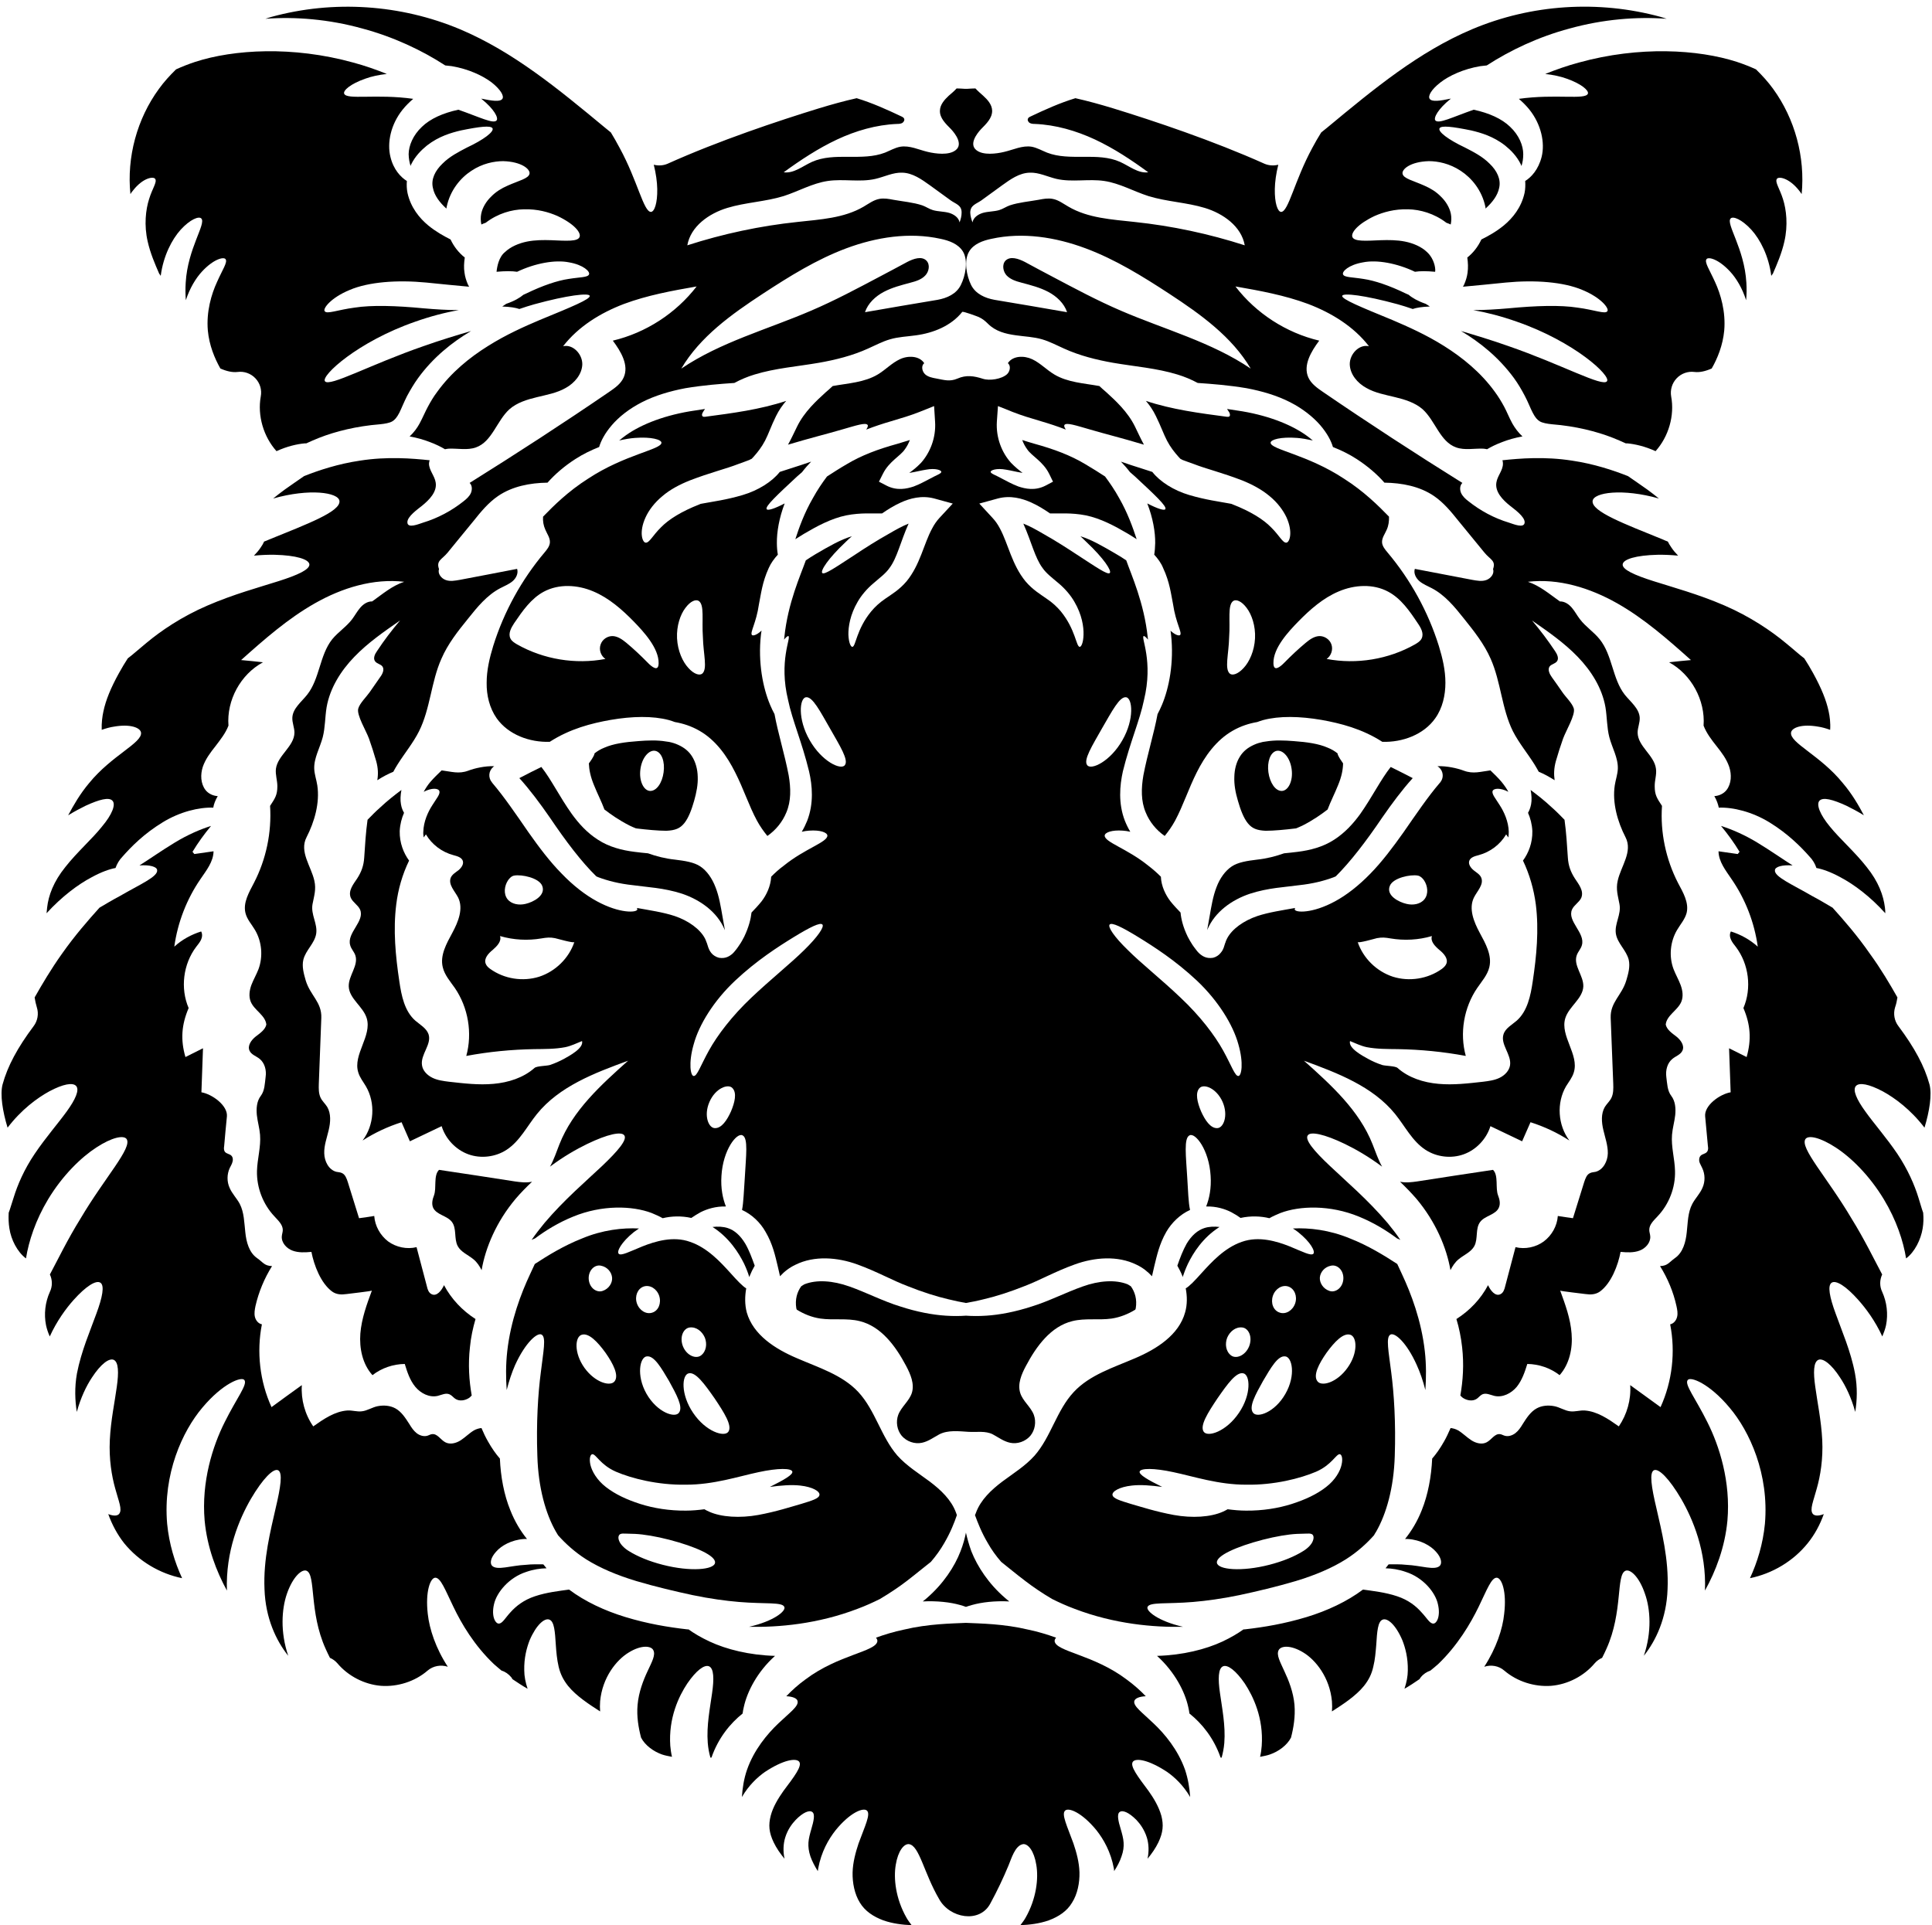
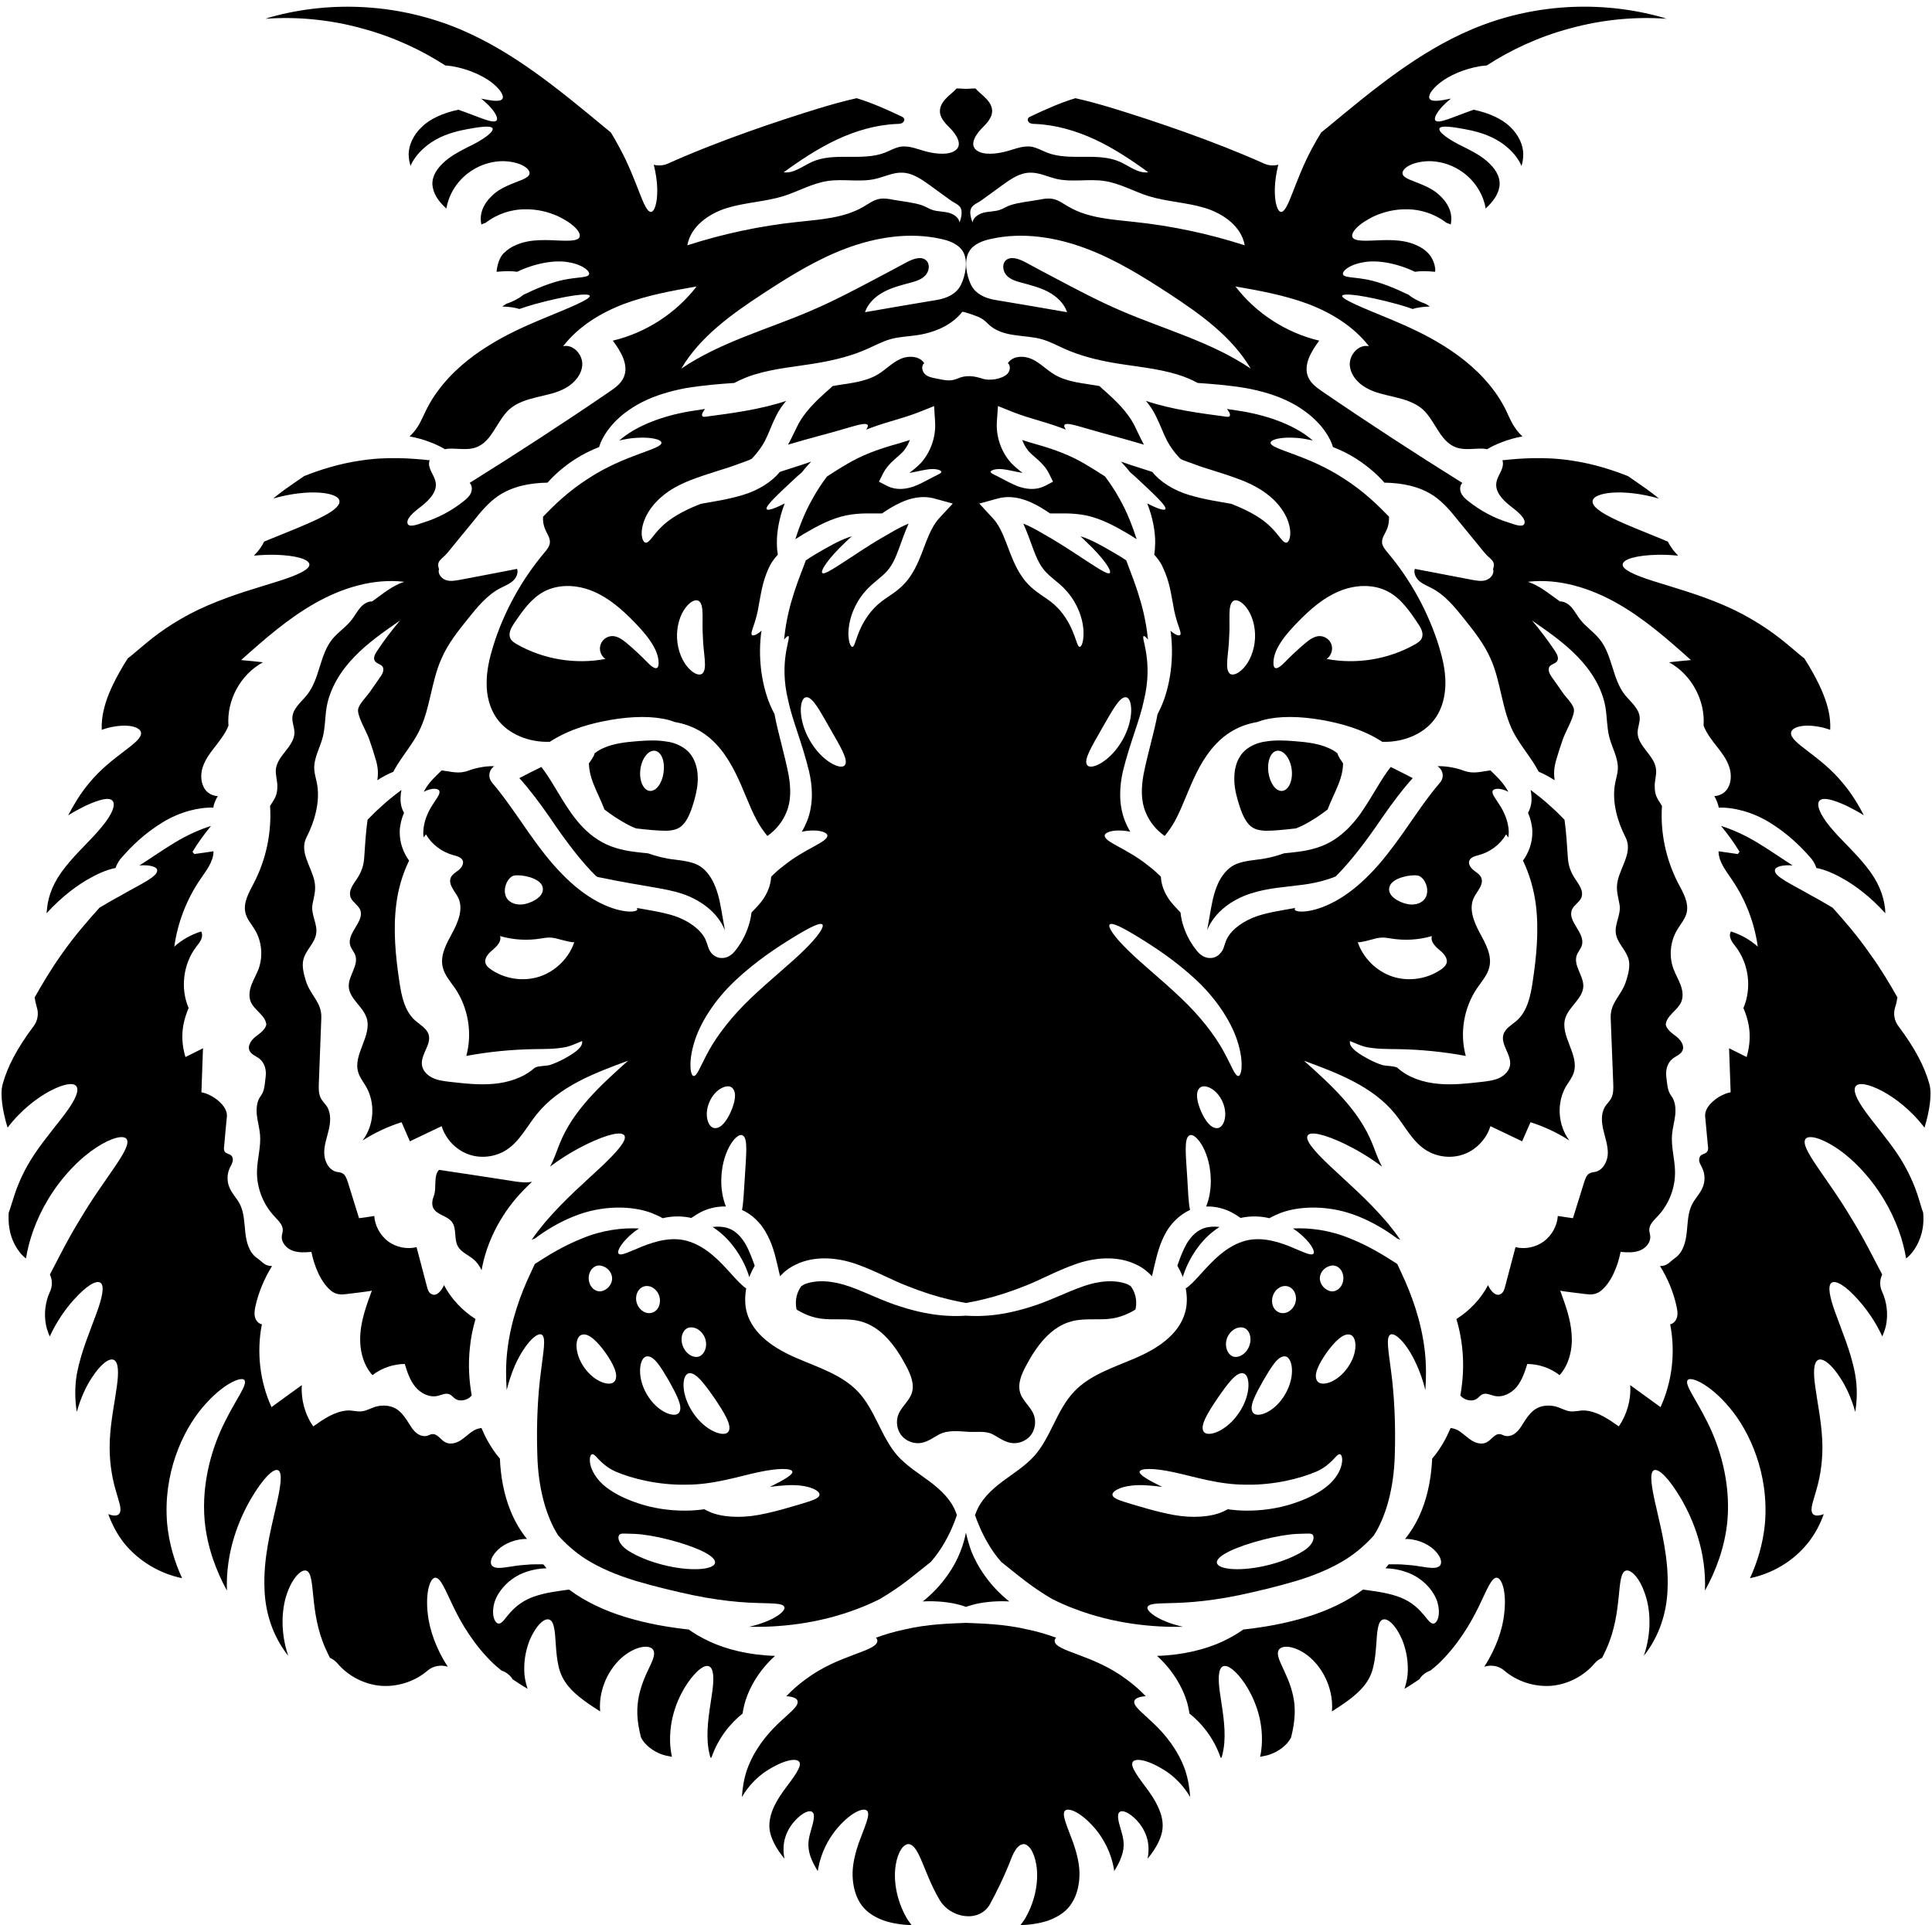
<svg xmlns="http://www.w3.org/2000/svg" height="114.8" preserveAspectRatio="xMidYMid meet" version="1.0" viewBox="6.4 6.7 115.2 114.8" width="115.2" zoomAndPan="magnify">
  <g id="change1_1">
    <path d="M 78.934 59.609 C 78.727 60.141 78.629 60.746 78.52 61.371 L 78.379 62.168 C 78.387 62.152 78.387 62.145 78.395 62.125 C 78.844 61.07 79.848 60.355 80.93 59.992 C 82.023 59.637 83.012 59.602 83.852 59.484 C 84.691 59.395 85.371 59.219 85.961 58.996 C 85.984 58.977 86.012 58.969 86.043 58.961 C 86.914 58.098 87.844 56.887 88.824 55.441 C 89.406 54.602 90.004 53.797 90.637 53.098 C 90.152 52.844 89.707 52.625 89.324 52.434 C 88.719 53.199 88.234 54.203 87.504 55.242 C 87.105 55.789 86.609 56.348 85.953 56.77 C 85.281 57.211 84.5 57.402 83.785 57.492 C 83.492 57.527 83.227 57.559 82.965 57.582 C 82.465 57.758 81.934 57.898 81.367 57.957 C 80.762 58.031 80.223 58.113 79.848 58.363 C 79.469 58.613 79.137 59.062 78.934 59.609" />
-     <path d="M 40.5 55.242 C 39.758 54.203 39.285 53.199 38.68 52.434 C 38.289 52.625 37.848 52.844 37.367 53.098 C 38 53.797 38.598 54.602 39.18 55.441 C 40.156 56.887 41.078 58.098 41.961 58.961 C 41.984 58.969 42.02 58.977 42.043 58.996 C 42.633 59.219 43.312 59.395 44.152 59.484 C 44.98 59.602 45.98 59.637 47.074 59.992 C 48.145 60.355 49.16 61.07 49.605 62.125 C 49.617 62.145 49.617 62.152 49.625 62.168 L 49.484 61.371 C 49.375 60.746 49.277 60.141 49.066 59.609 C 48.859 59.062 48.535 58.613 48.156 58.363 C 47.781 58.113 47.242 58.031 46.637 57.957 C 46.07 57.898 45.531 57.758 45.039 57.582 C 44.766 57.559 44.5 57.527 44.219 57.492 C 43.504 57.402 42.723 57.211 42.051 56.77 C 41.387 56.348 40.898 55.789 40.5 55.242" />
-     <path d="M 100.543 10.43 C 99.844 10.617 99.18 10.852 98.539 11.109 C 99.016 11.164 99.461 11.258 99.82 11.391 C 100.699 11.699 101.148 12.098 101.082 12.285 C 100.934 12.672 99.156 12.285 96.965 12.594 C 97.195 12.793 97.41 13.004 97.594 13.234 C 98.301 14.121 98.531 15.219 98.324 16.051 C 98.133 16.812 97.703 17.27 97.344 17.492 C 97.359 17.734 97.352 17.977 97.305 18.207 C 97.113 19.078 96.59 19.711 96.066 20.145 C 95.602 20.523 95.145 20.773 94.73 20.98 C 94.531 21.406 94.246 21.777 93.891 22.055 C 93.934 22.359 93.949 22.668 93.906 22.965 C 93.875 23.207 93.801 23.438 93.707 23.656 C 93.684 23.703 93.656 23.746 93.633 23.797 C 94.398 23.73 95.254 23.641 96.199 23.547 C 97.918 23.383 99.621 23.508 100.75 23.988 C 101.895 24.461 102.367 25.109 102.242 25.258 C 102.109 25.449 101.48 25.176 100.461 25.043 C 99.438 24.883 98 24.926 96.332 25.086 C 95.617 25.148 94.91 25.191 94.246 25.191 C 95.051 25.332 95.934 25.559 96.848 25.883 C 100.277 27.074 102.477 29.109 102.219 29.434 C 101.961 29.793 99.527 28.438 96.34 27.336 C 95.328 26.977 94.363 26.688 93.516 26.438 C 94.637 27.102 95.766 28.008 96.672 29.242 C 96.922 29.586 97.129 29.941 97.32 30.305 C 97.52 30.68 97.652 31.047 97.793 31.312 C 97.934 31.586 98.066 31.742 98.219 31.828 C 98.375 31.918 98.641 31.969 98.957 32 C 100.336 32.109 101.59 32.422 102.566 32.805 C 102.852 32.914 103.098 33.031 103.34 33.137 C 103.371 33.137 103.398 33.137 103.43 33.137 C 103.887 33.18 104.484 33.312 105.117 33.602 C 105.891 32.738 106.262 31.484 106.047 30.34 C 105.98 29.949 106.098 29.551 106.371 29.262 C 106.645 28.969 107.043 28.828 107.434 28.879 C 107.742 28.918 108.098 28.836 108.465 28.672 C 108.812 28.066 109.129 27.285 109.211 26.41 C 109.309 25.281 108.996 24.234 108.664 23.516 C 108.332 22.781 108.016 22.328 108.156 22.152 C 108.273 21.996 108.887 22.16 109.566 22.898 C 109.934 23.297 110.289 23.887 110.516 24.602 C 110.547 24.27 110.555 23.922 110.531 23.555 C 110.414 21.512 109.293 20.035 109.594 19.727 C 109.734 19.578 110.25 19.77 110.828 20.398 C 111.352 20.973 111.867 21.961 112.016 23.148 C 112.051 23.098 112.086 23.059 112.117 23.008 C 112.367 22.434 112.641 21.797 112.797 21.105 C 113.023 20.125 112.914 19.195 112.715 18.574 C 112.516 17.941 112.227 17.562 112.348 17.371 C 112.441 17.203 113.062 17.297 113.66 18.043 C 113.719 18.109 113.77 18.191 113.828 18.273 C 114.043 16.074 113.43 13.789 112.125 11.996 C 111.824 11.582 111.477 11.199 111.105 10.836 C 110.754 10.676 110.383 10.527 109.957 10.387 C 107.664 9.648 104.152 9.43 100.543 10.43" />
+     <path d="M 40.5 55.242 C 39.758 54.203 39.285 53.199 38.68 52.434 C 38.289 52.625 37.848 52.844 37.367 53.098 C 38 53.797 38.598 54.602 39.18 55.441 C 40.156 56.887 41.078 58.098 41.961 58.961 C 41.984 58.969 42.02 58.977 42.043 58.996 C 44.98 59.602 45.98 59.637 47.074 59.992 C 48.145 60.355 49.16 61.07 49.605 62.125 C 49.617 62.145 49.617 62.152 49.625 62.168 L 49.484 61.371 C 49.375 60.746 49.277 60.141 49.066 59.609 C 48.859 59.062 48.535 58.613 48.156 58.363 C 47.781 58.113 47.242 58.031 46.637 57.957 C 46.07 57.898 45.531 57.758 45.039 57.582 C 44.766 57.559 44.5 57.527 44.219 57.492 C 43.504 57.402 42.723 57.211 42.051 56.77 C 41.387 56.348 40.898 55.789 40.5 55.242" />
    <path d="M 44.586 52.57 C 44.676 51.871 45.105 51.391 45.48 51.473 C 45.863 51.562 46.055 52.129 45.969 52.75 C 45.887 53.375 45.555 53.871 45.164 53.863 C 44.781 53.848 44.492 53.266 44.586 52.57 Z M 43.945 55.93 C 44.059 55.988 44.184 56.039 44.309 56.09 C 44.344 56.098 44.375 56.105 44.402 56.105 C 44.965 56.172 45.637 56.238 46.137 56.238 C 46.66 56.215 46.949 56.098 47.199 55.789 C 47.457 55.473 47.641 54.969 47.789 54.453 C 47.93 53.957 48.023 53.473 48.004 53.023 C 47.996 52.578 47.879 52.152 47.68 51.828 C 47.48 51.496 47.191 51.273 46.836 51.113 C 46.66 51.031 46.484 50.98 46.301 50.941 C 46.234 50.934 46.18 50.926 46.113 50.914 C 45.582 50.824 45.008 50.848 44.461 50.891 C 43.652 50.949 42.973 51.047 42.441 51.281 C 42.211 51.371 42.02 51.488 41.852 51.621 C 41.844 51.648 41.836 51.68 41.828 51.715 C 41.754 51.879 41.637 52.055 41.512 52.219 C 41.527 52.586 41.602 53 41.82 53.523 C 42.02 54.023 42.277 54.52 42.441 54.969 C 42.816 55.258 43.305 55.605 43.945 55.93" />
    <path d="M 83.809 43.766 C 84.516 43.043 85.297 42.355 86.227 41.965 C 87.164 41.566 88.277 41.5 89.172 41.98 C 89.938 42.387 90.453 43.137 90.934 43.859 C 91.125 44.133 91.316 44.473 91.168 44.773 C 91.094 44.93 90.934 45.027 90.777 45.121 C 89.199 46.016 87.289 46.332 85.504 45.992 C 85.77 45.809 85.895 45.445 85.793 45.137 C 85.695 44.828 85.371 44.613 85.055 44.629 C 84.746 44.648 84.48 44.844 84.25 45.035 C 83.801 45.41 83.387 45.801 82.98 46.215 C 82.738 46.465 82.34 46.789 82.332 46.25 C 82.309 45.344 83.227 44.363 83.809 43.766 Z M 80.562 46.523 C 80.223 46.898 79.891 46.996 79.734 46.871 C 79.402 46.59 79.668 45.711 79.691 44.688 C 79.766 43.676 79.582 42.77 79.941 42.531 C 80.113 42.422 80.438 42.547 80.738 42.953 C 81.035 43.344 81.27 44.016 81.234 44.762 C 81.195 45.52 80.895 46.164 80.562 46.523 Z M 83.094 39.059 C 82.879 39.066 82.68 38.625 82.199 38.152 C 81.727 37.664 80.961 37.191 79.891 36.773 C 79.867 36.758 79.832 36.75 79.809 36.742 C 79.766 36.734 79.734 36.727 79.684 36.719 C 79.102 36.609 78.297 36.508 77.316 36.219 C 76.387 35.945 75.566 35.422 75.109 34.84 C 74.902 34.773 74.691 34.707 74.469 34.633 C 74.043 34.5 73.637 34.367 73.238 34.227 C 73.422 34.418 73.605 34.625 73.781 34.855 C 73.879 34.941 73.988 35.031 74.078 35.113 C 75.266 36.219 75.988 36.891 75.887 37.059 C 75.832 37.164 75.43 37.039 74.809 36.719 C 75.148 37.59 75.289 38.434 75.281 39.082 C 75.273 39.348 75.258 39.574 75.223 39.773 C 75.441 40.012 75.633 40.27 75.754 40.57 C 76.152 41.418 76.227 42.148 76.344 42.719 C 76.512 43.859 76.895 44.406 76.77 44.562 C 76.703 44.629 76.484 44.57 76.203 44.316 C 76.203 44.305 76.195 44.305 76.195 44.297 C 76.203 44.383 76.219 44.465 76.227 44.547 C 76.41 46.215 76.105 47.727 75.688 48.723 C 75.598 48.93 75.516 49.113 75.422 49.281 C 75.215 50.41 74.824 51.648 74.578 52.926 C 74.445 53.699 74.426 54.469 74.719 55.152 C 74.941 55.699 75.34 56.195 75.848 56.547 C 76.07 56.273 76.285 55.973 76.469 55.633 C 76.941 54.754 77.266 53.738 77.758 52.758 C 78.238 51.797 78.918 50.832 79.906 50.27 C 80.391 49.992 80.887 49.836 81.367 49.754 C 81.484 49.711 81.594 49.672 81.719 49.637 C 82.688 49.379 83.91 49.406 85.207 49.629 C 86.316 49.828 87.613 50.152 88.824 50.934 C 90.02 50.973 91.293 50.508 91.98 49.531 C 92.414 48.922 92.586 48.16 92.586 47.41 C 92.586 46.664 92.414 45.934 92.195 45.219 C 91.559 43.184 90.512 41.277 89.133 39.641 C 88.992 39.473 88.832 39.281 88.809 39.059 C 88.785 38.777 88.984 38.535 89.09 38.277 C 89.199 38.035 89.23 37.773 89.223 37.508 C 88.602 36.867 87.719 35.992 86.543 35.246 C 84.359 33.801 82.148 33.504 82.164 33.098 C 82.164 32.914 82.766 32.738 83.734 32.812 C 84.02 32.832 84.34 32.891 84.68 32.965 C 84.605 32.906 84.523 32.84 84.441 32.773 C 83.57 32.102 82.199 31.52 80.48 31.227 C 80.172 31.18 79.867 31.129 79.566 31.086 C 79.609 31.152 79.656 31.219 79.699 31.293 C 79.734 31.367 79.766 31.469 79.707 31.527 C 79.668 31.559 79.602 31.559 79.543 31.551 C 77.922 31.336 76.277 31.121 74.727 30.605 C 74.949 30.863 75.156 31.16 75.324 31.512 C 75.613 32.094 75.789 32.605 75.988 32.98 C 76.188 33.363 76.43 33.668 76.66 33.926 C 76.703 33.969 76.742 34.02 76.785 34.059 C 76.828 34.078 76.867 34.102 76.91 34.125 C 77.102 34.191 77.324 34.285 77.598 34.375 C 78.289 34.648 79.27 34.883 80.473 35.348 C 81.062 35.586 81.633 35.887 82.105 36.285 C 82.582 36.676 82.914 37.133 83.113 37.555 C 83.512 38.445 83.293 39.059 83.094 39.059" />
    <path d="M 41.777 41.965 C 42.707 42.355 43.488 43.043 44.195 43.766 C 44.773 44.363 45.688 45.344 45.672 46.25 C 45.664 46.789 45.266 46.465 45.023 46.215 C 44.617 45.801 44.203 45.41 43.754 45.035 C 43.52 44.844 43.254 44.648 42.949 44.629 C 42.625 44.613 42.309 44.828 42.211 45.137 C 42.102 45.445 42.227 45.809 42.5 45.992 C 40.707 46.332 38.805 46.016 37.227 45.121 C 37.07 45.027 36.91 44.93 36.836 44.773 C 36.688 44.473 36.879 44.133 37.059 43.859 C 37.551 43.137 38.066 42.387 38.828 41.98 C 39.727 41.5 40.84 41.566 41.777 41.965 Z M 47.266 42.953 C 47.566 42.547 47.879 42.422 48.062 42.531 C 48.418 42.77 48.238 43.676 48.312 44.688 C 48.336 45.711 48.602 46.59 48.27 46.871 C 48.105 46.996 47.773 46.898 47.441 46.523 C 47.109 46.164 46.809 45.52 46.77 44.762 C 46.734 44.016 46.969 43.344 47.266 42.953 Z M 35.809 45.219 C 35.59 45.934 35.418 46.664 35.418 47.41 C 35.406 48.16 35.59 48.922 36.016 49.531 C 36.711 50.508 37.973 50.973 39.18 50.934 C 40.391 50.152 41.676 49.828 42.797 49.629 C 44.086 49.406 45.316 49.379 46.285 49.637 C 46.41 49.672 46.52 49.711 46.637 49.754 C 47.117 49.836 47.613 49.992 48.098 50.27 C 49.086 50.832 49.758 51.797 50.238 52.758 C 50.738 53.738 51.059 54.754 51.535 55.633 C 51.719 55.973 51.934 56.273 52.156 56.547 C 52.664 56.195 53.062 55.699 53.285 55.152 C 53.578 54.469 53.559 53.699 53.426 52.926 C 53.18 51.648 52.789 50.41 52.582 49.281 C 52.488 49.113 52.406 48.93 52.316 48.723 C 51.898 47.727 51.586 46.215 51.773 44.547 C 51.781 44.465 51.801 44.383 51.809 44.297 C 51.809 44.305 51.801 44.305 51.793 44.316 C 51.52 44.57 51.293 44.629 51.234 44.562 C 51.109 44.406 51.492 43.859 51.656 42.719 C 51.773 42.148 51.848 41.418 52.238 40.57 C 52.371 40.27 52.562 40.012 52.781 39.773 C 52.746 39.574 52.723 39.348 52.723 39.082 C 52.715 38.434 52.855 37.59 53.188 36.719 C 52.57 37.039 52.172 37.164 52.113 37.059 C 52.016 36.891 52.738 36.219 53.926 35.113 C 54.016 35.031 54.125 34.941 54.223 34.855 C 54.398 34.625 54.582 34.418 54.766 34.227 C 54.363 34.367 53.957 34.5 53.535 34.633 C 53.312 34.707 53.102 34.773 52.895 34.84 C 52.438 35.422 51.609 35.945 50.68 36.219 C 49.707 36.508 48.902 36.609 48.32 36.719 C 48.27 36.727 48.238 36.734 48.195 36.742 C 48.164 36.75 48.137 36.758 48.113 36.773 C 47.043 37.191 46.277 37.664 45.805 38.152 C 45.324 38.625 45.125 39.066 44.906 39.059 C 44.707 39.059 44.484 38.445 44.891 37.555 C 45.082 37.133 45.422 36.676 45.895 36.285 C 46.359 35.887 46.934 35.586 47.531 35.348 C 48.734 34.883 49.715 34.648 50.406 34.375 C 50.68 34.285 50.895 34.191 51.086 34.125 C 51.129 34.102 51.168 34.078 51.219 34.059 C 51.262 34.02 51.301 33.969 51.344 33.926 C 51.574 33.668 51.816 33.363 52.016 32.98 C 52.215 32.605 52.383 32.094 52.672 31.512 C 52.844 31.16 53.055 30.863 53.277 30.605 C 51.719 31.121 50.082 31.336 48.453 31.551 C 48.402 31.559 48.336 31.559 48.297 31.527 C 48.23 31.469 48.262 31.367 48.305 31.293 C 48.344 31.219 48.395 31.152 48.438 31.086 C 48.137 31.129 47.832 31.18 47.523 31.227 C 45.805 31.52 44.426 32.102 43.562 32.773 C 43.48 32.84 43.398 32.906 43.32 32.965 C 43.652 32.891 43.977 32.832 44.27 32.812 C 45.238 32.738 45.84 32.914 45.84 33.098 C 45.855 33.504 43.645 33.801 41.461 35.246 C 40.281 35.992 39.402 36.867 38.781 37.508 C 38.762 37.773 38.805 38.035 38.914 38.277 C 39.02 38.535 39.211 38.777 39.188 39.059 C 39.168 39.281 39.012 39.473 38.871 39.641 C 37.492 41.277 36.445 43.184 35.809 45.219" />
-     <path d="M 14.344 18.043 C 14.93 17.297 15.555 17.203 15.656 17.371 C 15.777 17.562 15.48 17.941 15.289 18.574 C 15.09 19.195 14.98 20.125 15.207 21.105 C 15.363 21.797 15.637 22.434 15.887 23.008 C 15.918 23.059 15.953 23.098 15.984 23.148 C 16.137 21.961 16.652 20.973 17.172 20.398 C 17.746 19.77 18.262 19.578 18.402 19.727 C 18.711 20.035 17.59 21.512 17.473 23.555 C 17.449 23.922 17.457 24.27 17.48 24.602 C 17.715 23.887 18.07 23.297 18.438 22.898 C 19.117 22.16 19.73 21.996 19.848 22.152 C 19.988 22.328 19.664 22.781 19.34 23.516 C 19.008 24.234 18.695 25.281 18.793 26.41 C 18.875 27.285 19.191 28.055 19.539 28.672 C 19.906 28.836 20.262 28.918 20.57 28.879 C 20.961 28.828 21.359 28.969 21.633 29.262 C 21.906 29.551 22.023 29.949 21.949 30.34 C 21.742 31.484 22.113 32.738 22.887 33.602 C 23.52 33.312 24.105 33.18 24.574 33.137 C 24.605 33.137 24.629 33.137 24.664 33.137 C 24.895 33.031 25.152 32.914 25.434 32.805 C 26.406 32.422 27.668 32.109 29.047 32 C 29.363 31.969 29.629 31.918 29.785 31.828 C 29.938 31.742 30.07 31.586 30.211 31.312 C 30.344 31.047 30.484 30.68 30.676 30.305 C 30.875 29.941 31.082 29.586 31.332 29.242 C 32.227 28.008 33.367 27.102 34.488 26.438 C 33.641 26.688 32.676 26.977 31.664 27.336 C 28.477 28.438 26.035 29.793 25.777 29.434 C 25.527 29.109 27.727 27.074 31.156 25.883 C 32.07 25.559 32.949 25.332 33.758 25.191 C 33.082 25.191 32.387 25.148 31.672 25.086 C 30.004 24.926 28.566 24.883 27.543 25.043 C 26.523 25.176 25.895 25.449 25.762 25.258 C 25.637 25.109 26.109 24.461 27.254 23.988 C 28.383 23.508 30.078 23.383 31.805 23.547 C 32.75 23.641 33.605 23.73 34.371 23.797 C 34.344 23.746 34.32 23.703 34.297 23.656 C 34.203 23.438 34.129 23.207 34.098 22.965 C 34.047 22.668 34.07 22.359 34.113 22.055 C 33.758 21.777 33.465 21.406 33.266 20.98 C 32.859 20.773 32.402 20.523 31.938 20.145 C 31.414 19.711 30.891 19.078 30.699 18.207 C 30.652 17.977 30.641 17.734 30.66 17.492 C 30.301 17.27 29.859 16.812 29.68 16.051 C 29.473 15.219 29.695 14.121 30.41 13.234 C 30.594 13.004 30.809 12.793 31.039 12.594 C 28.848 12.285 27.07 12.672 26.922 12.285 C 26.848 12.098 27.297 11.699 28.184 11.391 C 28.543 11.258 28.98 11.164 29.465 11.109 C 28.824 10.852 28.16 10.617 27.461 10.43 C 23.848 9.43 20.328 9.648 18.047 10.387 C 17.621 10.527 17.25 10.676 16.898 10.836 C 16.527 11.199 16.176 11.582 15.879 11.996 C 14.566 13.789 13.953 16.074 14.176 18.273 C 14.227 18.191 14.285 18.109 14.344 18.043" />
    <path d="M 86.75 88.258 C 86.117 89.152 85.188 89.402 84.949 89.055 C 84.691 88.707 85.031 88.031 85.496 87.367 C 85.977 86.703 86.5 86.164 86.914 86.289 C 87.312 86.406 87.391 87.367 86.75 88.258 Z M 86.395 94.035 C 86.316 94.418 86.02 94.949 85.469 95.371 C 84.914 95.805 84.227 96.121 83.426 96.379 C 82.613 96.637 81.684 96.785 80.703 96.777 C 80.332 96.777 79.957 96.742 79.602 96.695 C 79.508 96.742 79.434 96.793 79.328 96.836 C 78.594 97.168 77.48 97.234 76.387 97.035 C 75.309 96.836 74.445 96.551 73.812 96.371 C 73.191 96.18 72.766 96.055 72.734 95.84 C 72.707 95.633 73.141 95.363 73.895 95.281 C 74.41 95.223 75.043 95.273 75.699 95.363 C 74.824 94.934 74.32 94.633 74.352 94.453 C 74.402 94.242 75.191 94.227 76.371 94.484 C 77.566 94.734 79.059 95.238 80.723 95.23 C 82.375 95.258 83.934 94.859 84.883 94.453 C 85.82 94.043 86.078 93.379 86.293 93.414 C 86.395 93.43 86.484 93.645 86.395 94.035 Z M 84.68 98.586 C 84.605 98.793 84.375 99.027 84.102 99.191 C 83.594 99.508 82.906 99.797 82.082 100.008 C 80.438 100.43 79.027 100.305 78.961 99.891 C 78.895 99.469 80.141 98.918 81.699 98.512 C 82.473 98.312 83.219 98.188 83.734 98.164 C 83.961 98.156 84.133 98.156 84.266 98.148 C 84.406 98.148 84.523 98.129 84.625 98.18 C 84.715 98.23 84.766 98.371 84.68 98.586 Z M 78.992 90.086 C 79.582 89.238 80.113 88.488 80.539 88.59 C 80.945 88.68 81.027 89.844 80.273 90.949 C 79.516 92.07 78.406 92.418 78.172 92.07 C 77.93 91.711 78.422 90.938 78.992 90.086 Z M 79.574 86.465 C 79.734 86.09 80.082 85.809 80.473 85.855 C 80.855 85.898 81.102 86.43 80.879 86.988 C 80.648 87.543 80.098 87.75 79.801 87.52 C 79.484 87.277 79.434 86.828 79.574 86.465 Z M 81.711 89.047 C 82.176 88.258 82.59 87.535 83.02 87.578 C 83.445 87.594 83.684 88.699 83.047 89.809 C 82.414 90.93 81.344 91.281 81.109 90.93 C 80.855 90.582 81.262 89.852 81.711 89.047 Z M 82.297 83.973 C 82.441 83.539 82.855 83.293 83.219 83.414 C 83.586 83.539 83.77 83.988 83.629 84.414 C 83.484 84.844 83.07 85.094 82.707 84.969 C 82.332 84.852 82.156 84.406 82.297 83.973 Z M 85.762 82.172 C 86.145 82.086 86.535 82.453 86.5 82.977 C 86.461 83.5 86.02 83.805 85.66 83.672 C 85.297 83.547 85.082 83.199 85.098 82.887 C 85.121 82.559 85.379 82.246 85.762 82.172 Z M 90.875 88.09 C 91.074 88.523 91.25 89.031 91.391 89.586 C 91.441 88.855 91.449 88.082 91.359 87.277 C 91.152 85.434 90.535 83.824 89.996 82.676 C 89.898 82.461 89.805 82.262 89.715 82.07 C 88.926 81.555 87.977 80.973 86.906 80.551 C 85.668 80.035 84.457 79.902 83.492 79.953 C 83.609 80.027 83.711 80.094 83.801 80.168 C 84.566 80.777 84.832 81.324 84.715 81.457 C 84.574 81.605 84.074 81.34 83.305 81.023 C 82.539 80.719 81.461 80.387 80.445 80.75 C 79.41 81.105 78.629 81.973 78.055 82.602 C 77.648 83.059 77.324 83.398 77.102 83.523 C 77.191 83.996 77.199 84.488 77.066 84.953 C 76.695 86.305 75.363 87.145 74.078 87.691 C 72.781 88.25 71.379 88.68 70.426 89.703 C 69.402 90.797 69.07 92.375 68.09 93.496 C 67.543 94.109 66.828 94.551 66.172 95.039 C 65.508 95.539 64.879 96.129 64.594 96.902 C 64.578 96.949 64.562 96.992 64.535 97.043 C 64.703 97.5 64.926 98.082 65.309 98.727 C 65.516 99.094 65.781 99.469 66.098 99.832 C 66.457 100.113 66.938 100.52 67.551 100.984 C 68 101.328 68.531 101.691 69.137 102.047 C 69.562 102.258 70 102.457 70.465 102.629 C 72.848 103.543 75.199 103.742 76.934 103.703 C 75.473 103.371 74.727 102.766 74.824 102.523 C 74.941 102.215 75.973 102.355 77.539 102.223 C 78.328 102.156 79.262 102.031 80.297 101.816 C 81.336 101.594 82.516 101.316 83.66 100.977 C 84.816 100.629 85.828 100.199 86.656 99.676 C 87.34 99.242 87.895 98.734 88.328 98.246 C 88.367 98.172 88.41 98.098 88.461 98.023 C 89.059 96.977 89.508 95.43 89.566 93.512 C 89.633 91.57 89.523 89.793 89.355 88.531 C 89.199 87.27 89.023 86.438 89.305 86.281 C 89.566 86.133 90.277 86.754 90.875 88.09" />
    <path d="M 51.867 24.227 C 53.461 23.184 55.09 22.168 56.871 21.504 C 58.656 20.84 60.625 20.531 62.484 20.941 C 63 21.047 63.539 21.246 63.816 21.695 C 64.148 22.242 63.965 23.156 63.691 23.695 C 63.426 24.234 62.859 24.477 62.305 24.578 C 60.859 24.816 59.422 25.066 57.977 25.316 C 58.152 24.785 58.602 24.367 59.098 24.105 C 59.598 23.84 60.145 23.703 60.691 23.555 C 61.008 23.473 61.34 23.371 61.566 23.133 C 61.797 22.898 61.871 22.477 61.641 22.242 C 61.355 21.953 60.867 22.129 60.504 22.316 C 59.953 22.617 59.398 22.906 58.848 23.199 C 57.504 23.91 56.16 24.629 54.758 25.227 C 52.156 26.348 49.367 27.094 47.023 28.68 C 48.145 26.777 50.016 25.441 51.867 24.227 Z M 47.383 21.328 C 47.582 20.199 48.668 19.43 49.766 19.098 C 50.859 18.766 52.031 18.73 53.129 18.391 C 54.008 18.109 54.832 17.629 55.754 17.492 C 56.691 17.352 57.66 17.578 58.582 17.371 C 59.133 17.246 59.648 16.973 60.203 16.996 C 60.816 17.012 61.355 17.395 61.855 17.754 C 62.262 18.051 62.668 18.348 63.086 18.648 C 63.398 18.871 63.75 18.93 63.738 19.387 C 63.738 19.586 63.684 19.777 63.617 19.961 C 63.566 19.672 63.281 19.48 63 19.395 C 62.684 19.305 62.344 19.32 62.031 19.23 C 61.805 19.164 61.613 19.023 61.391 18.945 C 60.852 18.766 60.234 18.715 59.672 18.613 C 59.398 18.559 59.113 18.508 58.84 18.559 C 58.492 18.621 58.195 18.848 57.895 19.023 C 56.723 19.711 55.305 19.785 53.957 19.934 C 51.727 20.168 49.516 20.641 47.383 21.328 Z M 64.188 21.695 C 64.453 21.246 65.004 21.047 65.516 20.941 C 67.379 20.531 69.336 20.84 71.121 21.504 C 72.906 22.168 74.543 23.184 76.137 24.227 C 77.988 25.441 79.855 26.777 80.977 28.68 C 78.637 27.094 75.84 26.348 73.238 25.227 C 71.844 24.629 70.5 23.91 69.156 23.199 C 68.605 22.906 68.051 22.617 67.504 22.316 C 67.137 22.129 66.648 21.953 66.355 22.242 C 66.133 22.477 66.207 22.898 66.43 23.133 C 66.664 23.371 66.996 23.473 67.309 23.555 C 67.859 23.703 68.406 23.84 68.906 24.105 C 69.402 24.367 69.852 24.785 70.027 25.316 C 68.582 25.066 67.145 24.816 65.699 24.578 C 65.145 24.477 64.578 24.234 64.305 23.695 C 64.039 23.156 63.855 22.242 64.188 21.695 Z M 64.918 18.648 C 65.328 18.348 65.734 18.051 66.148 17.754 C 66.648 17.395 67.176 17.012 67.801 16.996 C 68.348 16.973 68.871 17.246 69.41 17.371 C 70.34 17.578 71.312 17.352 72.25 17.492 C 73.164 17.629 73.996 18.109 74.875 18.391 C 75.973 18.73 77.141 18.766 78.238 19.098 C 79.336 19.43 80.422 20.199 80.621 21.328 C 78.488 20.641 76.277 20.168 74.043 19.934 C 72.699 19.785 71.281 19.711 70.109 19.023 C 69.801 18.848 69.512 18.621 69.164 18.559 C 68.887 18.508 68.605 18.559 68.332 18.613 C 67.77 18.715 67.152 18.766 66.613 18.945 C 66.391 19.023 66.199 19.164 65.973 19.23 C 65.656 19.32 65.316 19.305 65.004 19.395 C 64.719 19.48 64.438 19.672 64.387 19.961 C 64.32 19.777 64.262 19.586 64.254 19.387 C 64.254 18.93 64.602 18.871 64.918 18.648 Z M 11.875 59.004 C 12.441 58.695 12.93 58.523 13.289 58.457 C 13.371 58.215 13.52 57.965 13.703 57.781 C 14.227 57.184 14.996 56.406 16.094 55.738 C 17.125 55.102 18.27 54.828 19.117 54.859 C 19.148 54.652 19.242 54.41 19.383 54.172 C 19.109 54.156 18.828 54.031 18.652 53.805 C 18.359 53.422 18.344 52.883 18.492 52.426 C 18.652 51.961 18.949 51.57 19.25 51.191 C 19.539 50.809 19.848 50.426 20.023 49.969 C 19.906 48.457 20.742 46.914 22.082 46.191 C 21.641 46.141 21.211 46.098 20.777 46.059 C 22.164 44.82 23.566 43.586 25.18 42.672 C 26.789 41.758 28.656 41.176 30.5 41.391 C 29.77 41.633 29.215 42.121 28.59 42.562 C 28.309 42.555 28.059 42.727 27.879 42.938 C 27.695 43.152 27.562 43.402 27.395 43.625 C 27.055 44.074 26.566 44.383 26.207 44.82 C 25.453 45.77 25.469 47.172 24.715 48.125 C 24.371 48.559 23.859 48.941 23.832 49.488 C 23.816 49.793 23.957 50.086 23.957 50.383 C 23.949 51.207 22.961 51.73 22.852 52.543 C 22.812 52.891 22.938 53.23 22.938 53.582 C 22.938 54.113 22.797 54.305 22.504 54.754 C 22.605 56.332 22.273 57.934 21.543 59.344 C 21.25 59.91 20.887 60.516 21.035 61.137 C 21.125 61.52 21.41 61.82 21.609 62.16 C 22.016 62.855 22.09 63.727 21.816 64.484 C 21.691 64.809 21.516 65.105 21.391 65.43 C 21.277 65.746 21.219 66.109 21.352 66.434 C 21.566 66.949 22.23 67.242 22.281 67.797 C 22.207 68.113 21.898 68.312 21.641 68.512 C 21.383 68.719 21.145 69.051 21.277 69.348 C 21.383 69.59 21.676 69.672 21.883 69.84 C 22.188 70.09 22.297 70.52 22.238 70.918 C 22.188 71.309 22.188 71.734 21.949 72.047 C 21.707 72.363 21.676 72.797 21.715 73.188 C 21.758 73.586 21.875 73.969 21.906 74.363 C 21.965 75.086 21.742 75.801 21.723 76.523 C 21.699 77.512 22.082 78.508 22.762 79.23 C 22.984 79.473 23.262 79.723 23.262 80.043 C 23.262 80.168 23.211 80.293 23.203 80.426 C 23.176 80.801 23.484 81.141 23.84 81.273 C 24.199 81.406 24.59 81.383 24.969 81.348 C 25.121 82.137 25.527 83.219 26.207 83.715 C 26.465 83.898 26.758 83.906 27.062 83.863 C 27.215 83.84 28.559 83.691 28.574 83.656 C 28.266 84.488 27.961 85.324 27.887 86.215 C 27.82 87.094 28.012 88.039 28.609 88.699 C 29.156 88.273 29.844 88.039 30.535 88.031 C 30.684 88.516 30.84 89.004 31.164 89.395 C 31.488 89.785 32.004 90.051 32.504 89.934 C 32.734 89.875 32.984 89.742 33.207 89.844 C 33.34 89.902 33.422 90.02 33.539 90.102 C 33.781 90.273 34.129 90.219 34.379 90.051 C 34.438 90.008 34.477 89.961 34.527 89.91 C 34.371 89.031 34.305 88.059 34.422 87.027 C 34.477 86.438 34.602 85.875 34.754 85.352 C 33.973 84.852 33.309 84.156 32.875 83.332 C 32.734 83.648 32.445 84.023 32.137 83.871 C 31.961 83.789 31.895 83.59 31.855 83.406 C 31.648 82.629 31.449 81.848 31.238 81.066 C 30.66 81.207 30.027 81.074 29.547 80.727 C 29.074 80.367 28.758 79.805 28.715 79.207 C 28.418 79.258 28.109 79.297 27.809 79.34 C 27.586 78.617 27.363 77.902 27.137 77.18 C 27.07 76.973 26.988 76.746 26.805 76.656 C 26.699 76.598 26.574 76.598 26.457 76.574 C 26 76.457 25.742 75.941 25.734 75.469 C 25.719 74.996 25.895 74.539 26 74.082 C 26.109 73.625 26.148 73.109 25.91 72.703 C 25.793 72.516 25.617 72.363 25.52 72.164 C 25.395 71.906 25.402 71.609 25.41 71.328 C 25.461 70.016 25.512 68.703 25.559 67.398 C 25.594 66.453 24.906 66.07 24.629 65.164 C 24.516 64.766 24.391 64.336 24.488 63.926 C 24.629 63.355 25.16 62.957 25.254 62.375 C 25.344 61.77 24.922 61.238 25.035 60.613 C 25.129 60.117 25.262 59.742 25.145 59.219 C 24.953 58.348 24.23 57.484 24.68 56.621 C 25.152 55.699 25.477 54.578 25.32 53.531 C 25.27 53.199 25.152 52.883 25.137 52.543 C 25.113 51.895 25.477 51.297 25.645 50.656 C 25.793 50.078 25.777 49.465 25.875 48.871 C 26.074 47.727 26.723 46.699 27.527 45.867 C 28.336 45.027 29.297 44.363 30.254 43.699 C 29.762 44.281 29.297 44.887 28.883 45.52 C 28.75 45.703 28.633 45.957 28.766 46.133 C 28.875 46.281 29.09 46.297 29.199 46.434 C 29.34 46.621 29.207 46.891 29.066 47.078 C 28.855 47.379 28.648 47.676 28.441 47.977 C 28.25 48.25 27.852 48.633 27.762 48.949 C 27.652 49.332 28.234 50.277 28.402 50.742 C 28.559 51.18 28.699 51.629 28.832 52.086 C 28.949 52.512 28.957 52.867 28.898 53.223 C 29.223 53.016 29.547 52.844 29.852 52.719 C 29.93 52.57 30.02 52.418 30.109 52.277 C 30.527 51.613 31.031 51.008 31.383 50.309 C 32.062 48.957 32.102 47.363 32.719 45.984 C 33.102 45.094 33.707 44.332 34.312 43.586 C 34.867 42.887 35.449 42.18 36.23 41.773 C 36.48 41.641 36.746 41.539 36.961 41.359 C 37.168 41.184 37.32 40.895 37.234 40.621 C 36.098 40.844 34.953 41.059 33.812 41.277 C 33.531 41.324 33.242 41.383 32.977 41.285 C 32.711 41.191 32.484 40.902 32.578 40.637 C 32.395 40.121 32.75 40.07 33.094 39.648 C 33.605 39.027 34.113 38.395 34.629 37.773 C 35.066 37.223 35.516 36.676 36.098 36.277 C 36.953 35.695 38 35.496 39.047 35.48 C 39.492 34.98 40.043 34.5 40.699 34.078 C 41.172 33.77 41.652 33.543 42.125 33.355 C 42.227 33.004 42.457 32.547 42.883 32.051 C 43.305 31.559 43.918 31.07 44.684 30.68 C 45.449 30.289 46.344 30.023 47.266 29.848 C 48.344 29.668 49.316 29.594 50.188 29.535 C 50.57 29.328 50.969 29.16 51.383 29.035 C 52.629 28.652 53.949 28.555 55.23 28.332 C 56.234 28.156 57.23 27.906 58.16 27.484 C 58.594 27.293 59.008 27.066 59.465 26.934 C 59.961 26.785 60.492 26.77 61.016 26.695 C 62.055 26.555 63.117 26.129 63.773 25.301 C 63.816 25.242 64.668 25.566 64.762 25.605 C 64.984 25.707 65.145 25.84 65.309 26.004 C 65.766 26.461 66.355 26.609 66.988 26.695 C 67.504 26.77 68.031 26.785 68.539 26.934 C 68.996 27.066 69.41 27.293 69.844 27.484 C 70.773 27.906 71.77 28.156 72.766 28.332 C 74.055 28.555 75.375 28.652 76.617 29.035 C 77.027 29.16 77.434 29.328 77.816 29.535 C 78.68 29.594 79.656 29.668 80.73 29.848 C 81.66 30.023 82.555 30.289 83.32 30.68 C 84.086 31.07 84.691 31.559 85.121 32.051 C 85.547 32.547 85.777 33.004 85.879 33.355 C 86.352 33.543 86.832 33.77 87.305 34.078 C 87.953 34.5 88.512 34.98 88.949 35.48 C 89.996 35.496 91.051 35.695 91.906 36.277 C 92.488 36.676 92.934 37.223 93.375 37.773 C 93.883 38.395 94.398 39.027 94.91 39.648 C 95.254 40.07 95.609 40.121 95.426 40.637 C 95.52 40.902 95.293 41.191 95.027 41.285 C 94.762 41.383 94.465 41.324 94.191 41.277 C 93.043 41.059 91.906 40.844 90.762 40.621 C 90.676 40.895 90.836 41.184 91.043 41.359 C 91.258 41.539 91.523 41.641 91.773 41.773 C 92.555 42.18 93.137 42.887 93.691 43.586 C 94.289 44.332 94.895 45.094 95.285 45.984 C 95.898 47.363 95.941 48.957 96.613 50.309 C 96.973 51.008 97.477 51.613 97.895 52.277 C 97.984 52.418 98.066 52.57 98.152 52.719 C 98.457 52.844 98.773 53.016 99.098 53.223 C 99.047 52.867 99.055 52.512 99.172 52.086 C 99.305 51.629 99.445 51.18 99.602 50.742 C 99.77 50.277 100.344 49.332 100.242 48.949 C 100.152 48.633 99.746 48.25 99.562 47.977 C 99.355 47.676 99.148 47.379 98.93 47.078 C 98.797 46.891 98.664 46.621 98.805 46.434 C 98.914 46.297 99.129 46.281 99.238 46.133 C 99.371 45.957 99.246 45.703 99.121 45.52 C 98.699 44.887 98.242 44.281 97.75 43.699 C 98.707 44.363 99.668 45.027 100.477 45.867 C 101.281 46.699 101.93 47.727 102.129 48.871 C 102.227 49.465 102.211 50.078 102.359 50.656 C 102.527 51.297 102.891 51.895 102.867 52.543 C 102.852 52.883 102.734 53.199 102.684 53.531 C 102.527 54.578 102.852 55.699 103.324 56.621 C 103.773 57.484 103.051 58.348 102.859 59.219 C 102.742 59.742 102.875 60.117 102.965 60.613 C 103.082 61.238 102.66 61.77 102.75 62.375 C 102.844 62.957 103.371 63.355 103.516 63.926 C 103.613 64.336 103.488 64.766 103.371 65.164 C 103.098 66.07 102.41 66.453 102.441 67.398 C 102.492 68.703 102.543 70.016 102.594 71.328 C 102.602 71.609 102.609 71.906 102.484 72.164 C 102.387 72.363 102.211 72.516 102.094 72.703 C 101.855 73.109 101.895 73.625 102.004 74.082 C 102.109 74.539 102.277 74.996 102.27 75.469 C 102.262 75.941 101.996 76.457 101.539 76.574 C 101.43 76.598 101.305 76.598 101.199 76.656 C 101.008 76.746 100.934 76.973 100.863 77.18 C 100.641 77.902 100.418 78.617 100.191 79.34 C 99.895 79.297 99.586 79.258 99.289 79.207 C 99.246 79.805 98.93 80.367 98.449 80.727 C 97.977 81.074 97.336 81.207 96.766 81.066 C 96.555 81.848 96.355 82.629 96.148 83.406 C 96.105 83.59 96.039 83.789 95.867 83.871 C 95.559 84.023 95.27 83.648 95.129 83.332 C 94.695 84.156 94.031 84.852 93.242 85.352 C 93.402 85.875 93.516 86.438 93.582 87.027 C 93.699 88.059 93.633 89.031 93.477 89.91 C 93.523 89.961 93.566 90.008 93.625 90.051 C 93.875 90.219 94.223 90.273 94.465 90.102 C 94.578 90.02 94.664 89.902 94.785 89.844 C 95.012 89.742 95.262 89.875 95.5 89.934 C 95.992 90.051 96.516 89.785 96.84 89.395 C 97.152 89.004 97.32 88.516 97.469 88.031 C 98.16 88.039 98.848 88.273 99.395 88.699 C 99.984 88.039 100.184 87.094 100.109 86.215 C 100.043 85.324 99.734 84.488 99.43 83.656 C 99.445 83.691 100.789 83.84 100.941 83.863 C 101.238 83.906 101.531 83.898 101.797 83.715 C 102.477 83.219 102.883 82.137 103.031 81.348 C 103.406 81.383 103.805 81.406 104.16 81.273 C 104.52 81.141 104.824 80.801 104.801 80.426 C 104.793 80.293 104.742 80.168 104.742 80.043 C 104.734 79.723 105.008 79.473 105.234 79.23 C 105.922 78.508 106.305 77.512 106.277 76.523 C 106.262 75.801 106.039 75.086 106.098 74.363 C 106.129 73.969 106.246 73.586 106.289 73.188 C 106.328 72.797 106.297 72.363 106.055 72.047 C 105.812 71.734 105.812 71.309 105.758 70.918 C 105.707 70.52 105.812 70.09 106.121 69.84 C 106.32 69.672 106.609 69.59 106.719 69.348 C 106.859 69.051 106.621 68.719 106.363 68.512 C 106.105 68.312 105.797 68.113 105.723 67.797 C 105.773 67.242 106.438 66.949 106.652 66.434 C 106.785 66.109 106.727 65.746 106.609 65.43 C 106.488 65.105 106.312 64.809 106.188 64.484 C 105.906 63.727 105.988 62.855 106.395 62.16 C 106.594 61.82 106.867 61.52 106.969 61.137 C 107.117 60.516 106.754 59.91 106.453 59.344 C 105.73 57.934 105.391 56.332 105.5 54.754 C 105.207 54.305 105.066 54.113 105.066 53.582 C 105.059 53.23 105.191 52.891 105.141 52.543 C 105.043 51.73 104.055 51.207 104.047 50.383 C 104.047 50.086 104.188 49.793 104.172 49.488 C 104.137 48.941 103.629 48.559 103.281 48.125 C 102.535 47.172 102.551 45.77 101.785 44.82 C 101.438 44.383 100.949 44.074 100.609 43.625 C 100.434 43.402 100.309 43.152 100.125 42.938 C 99.945 42.727 99.695 42.555 99.41 42.562 C 98.789 42.121 98.227 41.633 97.504 41.391 C 99.344 41.176 101.207 41.758 102.824 42.672 C 104.438 43.586 105.84 44.82 107.227 46.059 C 106.793 46.098 106.355 46.141 105.922 46.191 C 107.25 46.914 108.09 48.457 107.98 49.969 C 108.156 50.426 108.453 50.809 108.754 51.191 C 109.055 51.57 109.352 51.961 109.508 52.426 C 109.66 52.883 109.645 53.422 109.352 53.805 C 109.176 54.031 108.895 54.156 108.621 54.172 C 108.762 54.41 108.844 54.652 108.887 54.859 C 109.734 54.828 110.871 55.102 111.91 55.738 C 112.996 56.406 113.777 57.184 114.301 57.781 C 114.484 57.965 114.633 58.215 114.707 58.457 C 115.074 58.523 115.562 58.695 116.129 59.004 C 116.949 59.434 117.922 60.164 118.816 61.156 C 118.816 61.047 118.809 60.93 118.793 60.812 C 118.703 60.098 118.418 59.285 117.703 58.398 C 117.008 57.508 116.102 56.719 115.512 55.988 C 114.922 55.277 114.684 54.668 114.891 54.445 C 115.105 54.219 115.68 54.371 116.492 54.742 C 116.801 54.895 117.156 55.078 117.539 55.316 C 117.223 54.719 116.832 54.039 116.285 53.398 C 114.941 51.738 113.113 51 113.195 50.383 C 113.238 50.086 113.844 49.859 114.801 50.027 C 115.031 50.059 115.273 50.129 115.527 50.219 C 115.555 49.812 115.504 49.422 115.438 49.121 C 115.297 48.449 114.996 47.719 114.508 46.832 C 114.336 46.516 114.16 46.23 113.984 45.957 C 113.703 45.75 113.336 45.41 112.871 45.035 C 112.016 44.324 110.762 43.469 109.227 42.805 C 107.676 42.133 106.129 41.715 104.992 41.352 C 103.855 40.992 103.125 40.66 103.156 40.352 C 103.184 40.047 103.953 39.812 105.219 39.781 C 105.582 39.773 106.004 39.789 106.461 39.832 C 106.305 39.672 106.164 39.508 106.055 39.34 C 105.973 39.223 105.906 39.109 105.848 38.992 C 105.758 38.961 105.656 38.918 105.566 38.875 C 103.266 37.938 101.297 37.207 101.363 36.574 C 101.414 36.059 103.156 35.812 105.316 36.426 C 105.109 36.254 104.875 36.078 104.629 35.895 C 104.238 35.613 103.84 35.348 103.473 35.09 C 102.594 34.742 101.438 34.359 100.145 34.168 C 98.5 33.91 97.02 34.035 95.984 34.145 C 96.008 34.199 96.016 34.266 96.016 34.344 C 96.023 34.742 95.684 35.074 95.625 35.473 C 95.535 36.027 96 36.508 96.441 36.859 C 96.672 37.047 97.32 37.496 97.312 37.848 C 97.293 38.234 96.633 37.945 96.371 37.863 C 95.492 37.598 94.672 37.156 93.957 36.586 C 93.781 36.453 93.617 36.301 93.523 36.102 C 93.434 35.902 93.441 35.645 93.598 35.496 C 90.785 33.742 88.02 31.941 85.289 30.074 C 84.949 29.84 84.59 29.594 84.414 29.211 C 84.086 28.48 84.582 27.656 85.062 27.012 C 83.094 26.547 81.293 25.383 80.066 23.781 C 81.527 24.035 83.004 24.305 84.398 24.824 C 85.793 25.355 87.113 26.164 88.027 27.344 C 87.438 27.211 86.875 27.816 86.883 28.422 C 86.898 29.02 87.34 29.543 87.871 29.832 C 88.395 30.133 89 30.238 89.59 30.383 C 90.172 30.523 90.77 30.707 91.227 31.102 C 91.988 31.793 92.262 33.039 93.227 33.379 C 93.742 33.562 94.297 33.43 94.844 33.453 C 94.918 33.461 94.996 33.469 95.07 33.488 C 95.309 33.344 95.609 33.195 95.984 33.055 C 96.324 32.922 96.73 32.805 97.18 32.723 C 96.922 32.488 96.723 32.207 96.582 31.961 C 96.371 31.578 96.25 31.246 96.09 30.953 C 95.926 30.648 95.742 30.348 95.535 30.066 C 94.695 28.902 93.594 28.016 92.512 27.336 C 91.426 26.652 90.336 26.172 89.422 25.781 C 87.562 25.016 86.375 24.535 86.434 24.336 C 86.492 24.16 87.746 24.297 89.746 24.844 C 90.031 24.926 90.328 25.016 90.637 25.125 C 90.844 25.051 91.191 24.992 91.656 24.977 C 91.582 24.926 91.5 24.867 91.406 24.816 C 90.934 24.652 90.594 24.453 90.395 24.277 C 90.336 24.254 90.285 24.227 90.227 24.203 C 89.238 23.723 88.367 23.43 87.695 23.332 C 87.023 23.223 86.559 23.246 86.484 23.066 C 86.402 22.898 86.809 22.492 87.672 22.344 C 88.5 22.176 89.699 22.395 90.77 22.906 C 91.059 22.859 91.465 22.859 91.973 22.906 C 91.98 22.867 91.98 22.824 91.98 22.773 C 91.965 22.434 91.789 21.996 91.48 21.723 C 91.16 21.414 90.668 21.203 90.18 21.105 C 89.699 21.008 89.184 21.008 88.734 21.023 C 87.828 21.062 87.156 21.113 87.039 20.832 C 86.941 20.574 87.363 20.051 88.367 19.578 C 88.875 19.355 89.547 19.156 90.371 19.18 C 91.074 19.195 91.914 19.422 92.645 19.984 C 92.727 20.012 92.812 20.043 92.902 20.086 C 92.945 19.879 92.953 19.66 92.91 19.445 C 92.836 19.078 92.613 18.707 92.32 18.426 C 92.039 18.133 91.691 17.926 91.348 17.777 C 90.668 17.469 90.086 17.352 90.031 17.062 C 89.973 16.797 90.492 16.34 91.598 16.309 C 92.141 16.309 92.836 16.449 93.5 16.887 C 94.148 17.312 94.762 18.043 94.969 19.031 C 94.977 19.062 94.977 19.098 94.977 19.137 C 95.379 18.773 95.699 18.367 95.793 17.895 C 95.906 17.387 95.66 16.879 95.219 16.457 C 94.797 16.031 94.258 15.758 93.758 15.5 C 92.754 15.027 92.121 14.547 92.238 14.348 C 92.34 14.172 92.992 14.246 94.133 14.48 C 94.688 14.613 95.434 14.82 96.148 15.379 C 96.496 15.66 96.848 16.016 97.086 16.508 C 97.094 16.539 97.105 16.57 97.121 16.598 C 97.188 16.398 97.227 16.164 97.227 15.891 C 97.227 15.387 96.98 14.762 96.441 14.258 C 95.949 13.781 95.195 13.441 94.273 13.242 C 93.027 13.676 92.188 14.105 91.988 13.883 C 91.863 13.73 92.148 13.199 92.879 12.609 C 92.887 12.594 92.91 12.586 92.918 12.578 C 92.254 12.719 91.781 12.785 91.648 12.594 C 91.531 12.422 91.746 12.039 92.281 11.621 C 92.801 11.215 93.656 10.816 94.664 10.645 C 94.797 10.629 94.918 10.617 95.051 10.602 C 96.465 9.688 98.133 8.898 99.984 8.402 C 101.996 7.844 103.98 7.688 105.781 7.82 C 105.664 7.785 105.551 7.746 105.434 7.711 C 101.711 6.691 97.711 6.949 94.164 8.449 C 91 9.789 88.344 11.98 85.535 14.312 C 85.414 14.406 85.297 14.504 85.18 14.598 C 84.996 14.887 84.824 15.195 84.648 15.52 C 83.586 17.477 83.227 19.336 82.789 19.336 C 82.582 19.328 82.398 18.812 82.414 17.969 C 82.422 17.551 82.488 17.055 82.621 16.523 C 82.355 16.59 82.066 16.578 81.801 16.465 C 78.727 15.086 75.199 13.906 72.773 13.16 C 72.004 12.926 71.254 12.719 70.523 12.555 C 69.602 12.836 68.715 13.234 67.844 13.648 C 67.785 13.676 67.734 13.699 67.703 13.758 C 67.645 13.848 67.703 13.973 67.801 14.031 C 67.891 14.082 68 14.09 68.109 14.09 C 69.352 14.141 70.566 14.496 71.695 15.02 C 72.824 15.551 73.863 16.238 74.867 16.973 C 74.27 17.055 73.746 16.605 73.191 16.355 C 71.844 15.75 70.199 16.332 68.832 15.801 C 68.523 15.676 68.23 15.508 67.918 15.449 C 67.359 15.359 66.82 15.633 66.273 15.758 C 65.824 15.867 65.012 15.977 64.613 15.648 C 64.18 15.301 64.621 14.695 64.902 14.395 C 65.211 14.082 65.566 13.742 65.559 13.301 C 65.551 12.941 65.293 12.652 65.027 12.41 C 64.871 12.27 64.703 12.129 64.562 11.973 C 64.406 11.98 64.238 11.98 64.082 11.996 C 64.047 11.996 64.023 11.996 63.988 11.996 C 63.965 11.996 63.949 11.996 63.922 11.996 C 63.766 11.98 63.598 11.98 63.441 11.973 C 63.301 12.129 63.133 12.27 62.969 12.41 C 62.711 12.652 62.453 12.941 62.445 13.301 C 62.43 13.742 62.793 14.082 63.102 14.395 C 63.383 14.695 63.824 15.301 63.391 15.648 C 62.992 15.977 62.18 15.867 61.723 15.758 C 61.184 15.633 60.645 15.359 60.086 15.449 C 59.762 15.508 59.48 15.676 59.172 15.801 C 57.793 16.332 56.16 15.75 54.812 16.355 C 54.258 16.605 53.734 17.055 53.129 16.973 C 54.141 16.238 55.18 15.551 56.309 15.02 C 57.43 14.496 58.648 14.141 59.887 14.09 C 59.996 14.09 60.109 14.082 60.203 14.031 C 60.293 13.973 60.359 13.848 60.301 13.758 C 60.27 13.699 60.211 13.676 60.16 13.648 C 59.289 13.234 58.402 12.836 57.48 12.555 C 56.75 12.719 56 12.926 55.23 13.16 C 52.805 13.906 49.266 15.086 46.203 16.465 C 45.938 16.578 45.648 16.59 45.383 16.523 C 45.516 17.055 45.582 17.551 45.59 17.969 C 45.605 18.812 45.422 19.328 45.215 19.336 C 44.773 19.336 44.418 17.477 43.348 15.52 C 43.18 15.195 42.996 14.887 42.824 14.598 C 42.707 14.504 42.582 14.406 42.465 14.305 C 39.66 11.98 37.004 9.789 33.84 8.449 C 30.285 6.957 26.281 6.691 22.57 7.711 C 22.445 7.746 22.34 7.785 22.223 7.82 C 24.016 7.688 26.008 7.844 28.012 8.402 C 29.859 8.898 31.539 9.688 32.949 10.602 C 33.082 10.617 33.207 10.629 33.34 10.645 C 34.344 10.816 35.191 11.215 35.723 11.621 C 36.246 12.039 36.473 12.422 36.355 12.594 C 36.223 12.785 35.75 12.719 35.078 12.578 C 35.094 12.586 35.117 12.594 35.125 12.609 C 35.855 13.199 36.141 13.73 36.008 13.883 C 35.816 14.105 34.977 13.676 33.73 13.242 C 32.809 13.441 32.055 13.781 31.562 14.258 C 31.023 14.762 30.773 15.387 30.766 15.891 C 30.773 16.164 30.816 16.398 30.883 16.598 C 30.891 16.57 30.898 16.539 30.914 16.508 C 31.156 16.016 31.508 15.66 31.855 15.379 C 32.57 14.82 33.316 14.613 33.871 14.48 C 35.012 14.246 35.656 14.172 35.766 14.348 C 35.875 14.547 35.25 15.027 34.238 15.5 C 33.746 15.758 33.207 16.031 32.785 16.457 C 32.344 16.879 32.094 17.387 32.211 17.895 C 32.301 18.367 32.617 18.773 33.016 19.137 C 33.027 19.098 33.027 19.062 33.035 19.031 C 33.242 18.043 33.855 17.312 34.504 16.887 C 35.16 16.449 35.863 16.309 36.406 16.309 C 37.508 16.34 38.031 16.797 37.973 17.062 C 37.914 17.352 37.336 17.469 36.652 17.777 C 36.312 17.926 35.965 18.133 35.684 18.426 C 35.391 18.707 35.168 19.078 35.094 19.445 C 35.051 19.66 35.059 19.879 35.102 20.086 C 35.191 20.043 35.277 20.012 35.359 19.984 C 36.09 19.422 36.918 19.195 37.633 19.18 C 38.457 19.156 39.129 19.355 39.637 19.578 C 40.641 20.051 41.062 20.574 40.957 20.832 C 40.848 21.113 40.176 21.062 39.27 21.023 C 38.812 21.008 38.305 21.008 37.824 21.105 C 37.336 21.203 36.844 21.414 36.52 21.723 C 36.141 22.02 36.039 22.602 36.008 22.906 C 36.52 22.859 36.938 22.859 37.234 22.906 C 38.305 22.395 39.504 22.176 40.332 22.344 C 41.188 22.492 41.602 22.898 41.52 23.066 C 41.445 23.246 40.98 23.223 40.309 23.332 C 39.637 23.43 38.762 23.723 37.773 24.203 C 37.719 24.227 37.668 24.254 37.609 24.277 C 37.402 24.453 37.07 24.652 36.586 24.816 C 36.504 24.867 36.422 24.926 36.348 24.977 C 36.812 24.992 37.16 25.051 37.367 25.125 C 37.676 25.016 37.973 24.926 38.258 24.844 C 40.25 24.297 41.512 24.16 41.562 24.336 C 41.629 24.535 40.441 25.016 38.582 25.781 C 37.66 26.172 36.578 26.652 35.492 27.336 C 34.402 28.016 33.309 28.902 32.469 30.066 C 32.254 30.348 32.078 30.648 31.914 30.953 C 31.754 31.246 31.621 31.578 31.414 31.961 C 31.281 32.207 31.082 32.488 30.824 32.723 C 31.273 32.805 31.68 32.922 32.02 33.055 C 32.395 33.195 32.695 33.344 32.934 33.488 C 33.008 33.469 33.082 33.461 33.156 33.453 C 33.699 33.43 34.262 33.562 34.777 33.379 C 35.742 33.039 36.016 31.793 36.777 31.102 C 37.227 30.707 37.832 30.523 38.414 30.383 C 39.004 30.238 39.609 30.133 40.133 29.832 C 40.656 29.543 41.105 29.02 41.121 28.422 C 41.129 27.816 40.566 27.211 39.977 27.344 C 40.891 26.164 42.211 25.355 43.605 24.824 C 45 24.305 46.477 24.035 47.938 23.781 C 46.703 25.383 44.906 26.547 42.941 27.012 C 43.422 27.656 43.918 28.48 43.586 29.211 C 43.414 29.594 43.055 29.84 42.715 30.074 C 39.984 31.941 37.211 33.742 34.402 35.496 C 34.562 35.645 34.562 35.902 34.477 36.102 C 34.387 36.301 34.215 36.453 34.047 36.586 C 33.332 37.156 32.504 37.598 31.629 37.863 C 31.371 37.945 30.699 38.234 30.691 37.848 C 30.676 37.496 31.332 37.047 31.562 36.859 C 31.996 36.508 32.469 36.027 32.379 35.473 C 32.32 35.074 31.98 34.742 31.98 34.344 C 31.988 34.266 31.996 34.199 32.02 34.145 C 30.98 34.035 29.504 33.91 27.859 34.168 C 26.566 34.359 25.402 34.742 24.531 35.09 C 24.164 35.348 23.766 35.613 23.375 35.895 C 23.129 36.078 22.895 36.254 22.688 36.426 C 24.848 35.812 26.59 36.059 26.641 36.574 C 26.707 37.207 24.738 37.938 22.438 38.875 C 22.34 38.918 22.246 38.961 22.148 38.992 C 22.098 39.109 22.031 39.223 21.949 39.34 C 21.84 39.508 21.699 39.672 21.543 39.832 C 21.996 39.789 22.414 39.773 22.785 39.781 C 24.047 39.812 24.82 40.047 24.848 40.352 C 24.871 40.66 24.148 40.992 23.012 41.352 C 21.875 41.715 20.328 42.133 18.777 42.805 C 17.23 43.469 15.984 44.324 15.133 45.035 C 14.664 45.418 14.301 45.75 14.02 45.957 C 13.844 46.23 13.668 46.516 13.496 46.832 C 13.004 47.719 12.707 48.449 12.566 49.121 C 12.5 49.422 12.449 49.812 12.465 50.219 C 12.723 50.129 12.973 50.059 13.203 50.027 C 14.16 49.859 14.766 50.086 14.809 50.383 C 14.891 51 13.062 51.738 11.711 53.398 C 11.172 54.039 10.781 54.719 10.465 55.316 C 10.848 55.078 11.203 54.895 11.512 54.742 C 12.324 54.371 12.898 54.219 13.105 54.445 C 13.32 54.668 13.082 55.277 12.48 55.988 C 11.902 56.719 10.996 57.508 10.297 58.398 C 9.582 59.285 9.293 60.098 9.211 60.812 C 9.195 60.93 9.188 61.047 9.176 61.156 C 10.082 60.164 11.055 59.434 11.875 59.004" />
    <path d="M 38.547 64.941 C 37.574 65.246 36.465 65.074 35.633 64.477 C 35.516 64.395 35.406 64.293 35.359 64.16 C 35.242 63.852 35.523 63.547 35.781 63.34 C 36.031 63.121 36.32 62.832 36.215 62.516 C 37.02 62.75 37.867 62.797 38.688 62.656 C 38.988 62.605 39.195 62.582 39.492 62.641 C 39.602 62.664 40.613 62.957 40.648 62.871 C 40.324 63.836 39.52 64.625 38.547 64.941 Z M 36.695 59.188 C 36.785 59.062 36.902 58.938 37.059 58.91 C 37.5 58.828 38.539 59.043 38.73 59.52 C 38.961 60.098 38.191 60.496 37.734 60.598 C 37.352 60.691 36.902 60.621 36.66 60.316 C 36.414 60 36.473 59.52 36.695 59.188 Z M 47.766 68.961 C 48.078 67.812 48.953 66.379 50.238 65.172 C 51.52 63.969 52.812 63.141 53.75 62.566 C 54.691 61.992 55.305 61.684 55.438 61.828 C 55.562 61.969 55.156 62.566 54.355 63.348 C 53.559 64.137 52.371 65.082 51.203 66.188 C 50.039 67.289 49.176 68.43 48.676 69.332 C 48.172 70.238 47.965 70.887 47.758 70.859 C 47.582 70.852 47.434 70.105 47.766 68.961 Z M 49.988 72.969 C 49.75 73.5 49.426 73.977 49.035 73.969 C 48.652 73.977 48.344 73.227 48.703 72.406 C 49.059 71.582 49.824 71.301 50.074 71.582 C 50.348 71.867 50.215 72.43 49.988 72.969 Z M 54.68 50.84 C 53.949 49.57 54.074 48.324 54.457 48.277 C 54.848 48.219 55.305 49.121 55.895 50.145 C 56.473 51.164 57.023 52.027 56.773 52.328 C 56.539 52.637 55.402 52.109 54.68 50.84 Z M 72.102 50.145 C 72.699 49.121 73.156 48.219 73.547 48.277 C 73.922 48.324 74.055 49.57 73.324 50.84 C 72.602 52.109 71.461 52.637 71.23 52.328 C 70.98 52.027 71.527 51.164 72.102 50.145 Z M 74.254 62.566 C 75.191 63.141 76.484 63.969 77.766 65.172 C 79.043 66.379 79.922 67.812 80.238 68.961 C 80.57 70.105 80.422 70.852 80.246 70.859 C 80.039 70.887 79.832 70.238 79.328 69.332 C 78.828 68.43 77.965 67.289 76.793 66.188 C 75.633 65.082 74.434 64.137 73.648 63.348 C 72.84 62.566 72.441 61.969 72.566 61.828 C 72.699 61.684 73.316 61.992 74.254 62.566 Z M 78.969 73.969 C 78.578 73.977 78.254 73.5 78.016 72.969 C 77.789 72.43 77.656 71.867 77.922 71.582 C 78.18 71.301 78.934 71.582 79.301 72.406 C 79.656 73.227 79.352 73.977 78.969 73.969 Z M 88.5 62.641 C 88.809 62.582 89.016 62.605 89.305 62.656 C 90.137 62.797 90.984 62.75 91.781 62.516 C 91.68 62.832 91.965 63.121 92.223 63.34 C 92.48 63.547 92.762 63.852 92.645 64.16 C 92.594 64.293 92.48 64.395 92.371 64.477 C 91.539 65.074 90.426 65.246 89.457 64.941 C 88.484 64.625 87.68 63.836 87.355 62.871 C 87.391 62.957 88.402 62.664 88.5 62.641 Z M 89.273 59.52 C 89.465 59.043 90.504 58.828 90.941 58.91 C 91.094 58.938 91.219 59.062 91.309 59.188 C 91.531 59.52 91.59 60 91.34 60.316 C 91.102 60.621 90.652 60.691 90.27 60.598 C 89.812 60.496 89.031 60.098 89.273 59.52 Z M 30.344 73.617 C 30.508 74 30.676 74.375 30.84 74.754 C 31.473 74.457 32.102 74.156 32.734 73.852 C 32.969 74.613 33.574 75.254 34.32 75.527 C 35.066 75.801 35.941 75.695 36.605 75.262 C 37.395 74.746 37.824 73.859 38.414 73.129 C 39.75 71.477 41.852 70.68 43.852 69.949 C 42.234 71.395 40.555 72.91 39.758 74.93 C 39.586 75.371 39.426 75.852 39.195 76.266 C 39.992 75.668 40.766 75.227 41.41 74.914 C 42.633 74.324 43.465 74.148 43.629 74.406 C 43.805 74.664 43.246 75.328 42.309 76.219 C 41.363 77.113 40.043 78.234 38.863 79.629 C 38.59 79.961 38.332 80.293 38.098 80.633 C 38.172 80.602 38.238 80.566 38.305 80.543 C 38.938 80.07 39.691 79.605 40.574 79.246 C 42.301 78.535 44.109 78.594 45.258 79.031 C 45.504 79.133 45.723 79.23 45.914 79.34 C 46.426 79.215 47.023 79.191 47.621 79.324 C 47.781 79.215 47.965 79.098 48.18 78.98 C 48.562 78.789 49.078 78.625 49.684 78.641 C 49.5 78.184 49.367 77.555 49.418 76.816 C 49.508 75.262 50.332 74.223 50.672 74.398 C 51.027 74.555 50.879 75.637 50.812 76.906 C 50.754 77.68 50.738 78.395 50.645 78.848 C 51.234 79.113 51.742 79.605 52.047 80.152 C 52.48 80.883 52.629 81.605 52.77 82.188 C 52.82 82.41 52.871 82.609 52.91 82.801 C 53.16 82.527 53.469 82.285 53.836 82.113 C 54.965 81.555 56.344 81.672 57.512 82.094 C 58.691 82.52 59.613 83.051 60.52 83.391 C 61.406 83.746 62.238 84.008 62.941 84.172 C 63.344 84.273 63.691 84.34 63.996 84.395 C 64.312 84.34 64.66 84.273 65.059 84.172 C 65.766 84.008 66.59 83.746 67.484 83.391 C 68.383 83.051 69.305 82.52 70.492 82.094 C 71.66 81.672 73.039 81.555 74.168 82.113 C 74.535 82.285 74.836 82.527 75.09 82.801 C 75.133 82.609 75.184 82.41 75.23 82.188 C 75.375 81.605 75.523 80.883 75.945 80.152 C 76.262 79.605 76.77 79.113 77.359 78.848 C 77.258 78.395 77.242 77.68 77.191 76.906 C 77.117 75.637 76.977 74.555 77.332 74.398 C 77.672 74.223 78.496 75.262 78.586 76.816 C 78.637 77.555 78.504 78.184 78.32 78.641 C 78.926 78.625 79.441 78.789 79.816 78.98 C 80.039 79.098 80.223 79.215 80.371 79.324 C 80.977 79.191 81.578 79.215 82.09 79.34 C 82.281 79.23 82.496 79.133 82.746 79.031 C 83.895 78.594 85.703 78.535 87.43 79.246 C 88.309 79.605 89.066 80.07 89.699 80.543 C 89.766 80.566 89.832 80.602 89.898 80.633 C 89.672 80.293 89.414 79.961 89.141 79.629 C 87.961 78.234 86.633 77.113 85.695 76.219 C 84.746 75.328 84.199 74.664 84.375 74.406 C 84.531 74.148 85.371 74.324 86.594 74.914 C 87.238 75.227 88.012 75.668 88.809 76.266 C 88.578 75.852 88.418 75.371 88.242 74.93 C 87.445 72.91 85.77 71.395 84.152 69.949 C 86.145 70.68 88.254 71.477 89.59 73.129 C 90.18 73.859 90.609 74.746 91.398 75.262 C 92.062 75.695 92.934 75.801 93.684 75.527 C 94.43 75.254 95.035 74.613 95.27 73.852 C 95.898 74.156 96.531 74.457 97.16 74.754 C 97.328 74.375 97.492 74 97.66 73.617 C 98.473 73.875 99.262 74.242 99.977 74.707 C 99.289 73.793 99.203 72.465 99.777 71.477 C 99.945 71.203 100.152 70.953 100.242 70.645 C 100.574 69.582 99.41 68.477 99.734 67.414 C 99.953 66.711 100.773 66.254 100.809 65.523 C 100.832 64.875 100.199 64.27 100.418 63.66 C 100.492 63.445 100.664 63.281 100.723 63.062 C 100.941 62.324 99.828 61.629 100.137 60.93 C 100.258 60.664 100.559 60.508 100.684 60.242 C 100.863 59.816 100.523 59.418 100.309 59.086 C 100.051 58.688 99.918 58.316 99.887 57.84 C 99.836 57.078 99.793 56.332 99.688 55.582 C 99.453 55.344 99.215 55.094 98.938 54.852 C 98.5 54.438 98.059 54.098 97.668 53.805 C 97.727 54.113 97.742 54.418 97.695 54.66 C 97.652 54.879 97.586 55.035 97.512 55.168 C 97.652 55.484 97.75 55.848 97.77 56.254 C 97.785 56.969 97.535 57.574 97.211 58.016 C 97.602 58.836 97.859 59.727 97.977 60.633 C 98.168 62.152 98.02 63.703 97.793 65.215 C 97.668 66.07 97.477 67 96.832 67.566 C 96.547 67.812 96.164 68.012 96.051 68.371 C 95.852 68.977 96.531 69.574 96.441 70.215 C 96.391 70.547 96.125 70.82 95.816 70.969 C 95.512 71.117 95.168 71.16 94.828 71.203 C 93.949 71.301 93.051 71.41 92.172 71.328 C 91.281 71.25 90.395 70.969 89.73 70.379 C 89.598 70.262 89.016 70.262 88.824 70.207 C 88.535 70.113 88.242 69.988 87.977 69.84 C 87.672 69.672 86.781 69.207 86.898 68.777 C 87.23 68.91 87.539 69.066 87.895 69.141 C 88.5 69.258 89.125 69.25 89.738 69.258 C 91.102 69.281 92.461 69.414 93.801 69.664 C 93.426 68.305 93.684 66.777 94.488 65.605 C 94.754 65.215 95.094 64.84 95.203 64.375 C 95.379 63.668 94.977 62.957 94.629 62.316 C 94.281 61.668 93.965 60.891 94.281 60.23 C 94.473 59.836 94.895 59.445 94.719 59.027 C 94.637 58.836 94.43 58.723 94.266 58.59 C 94.098 58.449 93.941 58.238 94.008 58.031 C 94.082 57.816 94.348 57.75 94.57 57.691 C 95.254 57.508 95.852 57.059 96.207 56.453 C 96.258 56.512 96.289 56.578 96.34 56.637 C 96.355 56.52 96.363 56.414 96.363 56.297 C 96.348 55.684 96.082 55.109 95.824 54.711 C 95.578 54.312 95.336 54.047 95.402 53.863 C 95.461 53.707 95.844 53.656 96.34 53.914 C 96.23 53.715 96.098 53.523 95.941 53.332 C 95.734 53.082 95.492 52.852 95.27 52.637 C 94.68 52.711 94.246 52.867 93.676 52.652 C 93.301 52.512 92.68 52.367 92.113 52.387 C 92.387 52.559 92.504 52.902 92.371 53.199 C 92.348 53.25 92.312 53.297 92.281 53.348 L 92.23 53.406 C 91.547 54.203 90.859 55.219 90.086 56.332 C 89.457 57.219 88.809 58.082 88.109 58.797 C 87.414 59.512 86.691 60.074 86.012 60.441 C 84.641 61.188 83.629 61.121 83.602 60.93 C 83.594 60.898 83.609 60.871 83.629 60.84 C 82.863 60.98 82.082 61.09 81.379 61.32 C 80.547 61.602 79.855 62.102 79.566 62.664 C 79.535 62.738 79.492 62.805 79.477 62.883 C 79.441 62.949 79.434 63.016 79.367 63.207 C 79.336 63.289 79.293 63.395 79.184 63.52 C 79.086 63.652 78.91 63.77 78.727 63.812 C 78.312 63.879 78.082 63.688 77.957 63.594 C 77.816 63.469 77.746 63.371 77.691 63.297 C 77.625 63.215 77.566 63.129 77.508 63.047 C 77.398 62.883 77.301 62.707 77.219 62.551 C 76.941 61.977 76.828 61.496 76.793 61.113 C 76.602 60.914 76.395 60.699 76.195 60.449 C 75.898 60.066 75.641 59.535 75.621 58.977 C 75.398 58.754 75.148 58.531 74.875 58.324 C 73.605 57.293 72.25 56.918 72.27 56.52 C 72.285 56.34 72.691 56.18 73.355 56.23 C 73.488 56.238 73.648 56.262 73.797 56.297 C 73.672 56.09 73.562 55.863 73.473 55.641 C 73.074 54.609 73.164 53.547 73.355 52.691 C 73.781 50.965 74.367 49.637 74.609 48.457 C 75.184 46.109 74.418 44.715 74.594 44.629 C 74.625 44.613 74.727 44.68 74.852 44.84 C 74.844 44.797 74.844 44.746 74.836 44.703 C 74.617 42.637 73.863 40.992 73.555 40.113 C 73.371 39.988 73.172 39.863 72.957 39.738 C 72.176 39.281 71.48 38.875 70.824 38.676 C 70.941 38.793 71.074 38.91 71.188 39.027 C 72.227 40.004 72.699 40.742 72.574 40.867 C 72.449 41 71.754 40.512 70.605 39.766 C 70.035 39.391 69.352 38.949 68.574 38.512 C 68.199 38.293 67.801 38.07 67.418 37.922 C 67.902 39 68.109 39.965 68.566 40.57 C 68.789 40.895 69.145 41.16 69.527 41.484 C 69.91 41.805 70.25 42.207 70.465 42.586 C 70.914 43.352 71.023 44.074 71.008 44.547 C 70.996 45.027 70.871 45.277 70.781 45.27 C 70.566 45.27 70.539 44.238 69.652 43.152 C 69.418 42.879 69.164 42.637 68.805 42.398 C 68.465 42.156 67.977 41.871 67.551 41.367 C 66.738 40.379 66.516 39.133 66.031 38.227 C 65.898 37.969 65.75 37.762 65.582 37.582 L 64.793 36.727 L 65.891 36.426 C 66.656 36.219 67.359 36.426 67.883 36.66 C 68.324 36.859 68.68 37.09 69.012 37.316 C 69.562 37.332 70.258 37.258 71.141 37.43 C 72.035 37.613 72.883 38.07 73.672 38.535 C 73.836 38.637 74.012 38.742 74.176 38.852 C 73.945 38.145 73.637 37.281 73.133 36.402 C 72.867 35.918 72.582 35.504 72.293 35.113 C 71.926 34.875 71.535 34.625 71.121 34.383 C 70.234 33.852 69.27 33.488 68.066 33.156 C 67.824 33.09 67.594 33.012 67.352 32.938 C 67.426 33.137 67.527 33.328 67.652 33.496 C 67.91 33.887 68.59 34.211 68.957 34.949 L 69.188 35.422 L 68.766 35.645 C 68.109 35.992 67.52 35.836 67.129 35.711 C 66.715 35.555 66.438 35.387 66.207 35.273 C 65.758 35.023 65.484 34.949 65.469 34.84 C 65.461 34.742 65.809 34.598 66.391 34.707 C 66.672 34.75 67.004 34.84 67.336 34.891 C 67.344 34.891 67.359 34.891 67.367 34.891 C 67.168 34.742 66.938 34.559 66.688 34.301 C 66.133 33.688 65.781 32.797 65.84 31.844 L 65.906 30.914 L 66.797 31.27 C 67.301 31.469 67.859 31.637 68.465 31.816 C 68.965 31.961 69.461 32.125 69.953 32.316 C 69.875 32.199 69.836 32.102 69.867 32.043 C 69.984 31.875 70.539 32.066 71.414 32.316 C 72.219 32.555 73.34 32.832 74.609 33.215 C 74.41 32.848 74.242 32.473 74.078 32.141 C 73.648 31.254 72.898 30.574 72.359 30.082 C 72.203 29.949 72.07 29.832 71.953 29.719 C 71.031 29.551 70.066 29.508 69.262 29.027 C 68.805 28.754 68.43 28.348 67.949 28.121 C 67.461 27.891 66.789 27.906 66.496 28.355 C 66.688 28.512 66.629 28.836 66.449 29.012 C 66.121 29.309 65.402 29.418 65.004 29.285 C 64.469 29.117 64.016 29.043 63.484 29.277 C 63.035 29.469 62.703 29.359 62.23 29.27 C 61.988 29.227 61.73 29.176 61.555 29.012 C 61.375 28.836 61.316 28.512 61.508 28.355 C 61.215 27.906 60.535 27.891 60.055 28.121 C 59.57 28.348 59.199 28.754 58.742 29.027 C 57.938 29.508 56.973 29.551 56.051 29.719 C 55.934 29.832 55.801 29.949 55.645 30.082 C 55.105 30.574 54.355 31.254 53.926 32.141 C 53.758 32.473 53.594 32.848 53.387 33.215 C 54.664 32.832 55.777 32.555 56.59 32.316 C 57.465 32.066 58.02 31.875 58.137 32.043 C 58.168 32.102 58.129 32.199 58.051 32.316 C 58.543 32.125 59.039 31.961 59.539 31.816 C 60.145 31.637 60.703 31.469 61.207 31.27 L 62.098 30.914 L 62.156 31.844 C 62.219 32.797 61.863 33.688 61.316 34.301 C 61.066 34.559 60.836 34.742 60.625 34.891 C 60.645 34.891 60.66 34.891 60.668 34.891 C 60.992 34.84 61.332 34.75 61.613 34.707 C 62.195 34.598 62.543 34.742 62.527 34.84 C 62.52 34.949 62.246 35.023 61.797 35.273 C 61.566 35.387 61.289 35.555 60.875 35.711 C 60.484 35.836 59.895 35.992 59.238 35.645 L 58.809 35.422 L 59.047 34.949 C 59.414 34.211 60.094 33.887 60.352 33.496 C 60.477 33.328 60.578 33.137 60.652 32.938 C 60.41 33.012 60.168 33.09 59.938 33.156 C 58.734 33.488 57.77 33.852 56.883 34.383 C 56.465 34.625 56.078 34.875 55.711 35.113 C 55.418 35.504 55.137 35.918 54.871 36.402 C 54.363 37.281 54.051 38.145 53.824 38.852 C 53.992 38.742 54.164 38.637 54.332 38.535 C 55.121 38.07 55.969 37.613 56.863 37.43 C 57.746 37.258 58.441 37.332 58.992 37.316 C 59.324 37.09 59.68 36.859 60.121 36.66 C 60.637 36.426 61.348 36.219 62.113 36.426 L 63.211 36.727 L 62.418 37.582 C 62.254 37.762 62.105 37.969 61.973 38.227 C 61.48 39.133 61.266 40.379 60.453 41.367 C 60.027 41.871 59.539 42.156 59.191 42.398 C 58.84 42.637 58.582 42.879 58.352 43.152 C 57.453 44.238 57.43 45.27 57.223 45.27 C 57.129 45.277 57.008 45.027 56.988 44.547 C 56.98 44.074 57.09 43.352 57.539 42.586 C 57.754 42.207 58.094 41.805 58.477 41.484 C 58.848 41.16 59.215 40.895 59.438 40.57 C 59.895 39.965 60.094 39 60.578 37.922 C 60.203 38.07 59.805 38.293 59.43 38.512 C 58.648 38.949 57.961 39.391 57.398 39.766 C 56.25 40.512 55.551 41 55.43 40.867 C 55.305 40.742 55.777 40.004 56.816 39.027 C 56.93 38.91 57.062 38.793 57.195 38.676 C 56.523 38.875 55.82 39.281 55.039 39.738 C 54.832 39.863 54.633 39.988 54.449 40.113 C 54.141 40.992 53.379 42.637 53.168 44.703 C 53.16 44.746 53.16 44.797 53.152 44.84 C 53.277 44.68 53.379 44.613 53.41 44.629 C 53.586 44.715 52.82 46.109 53.395 48.457 C 53.637 49.637 54.223 50.965 54.641 52.691 C 54.84 53.547 54.93 54.609 54.531 55.641 C 54.441 55.863 54.332 56.09 54.207 56.297 C 54.355 56.262 54.508 56.238 54.648 56.23 C 55.312 56.18 55.719 56.34 55.734 56.52 C 55.754 56.918 54.398 57.293 53.129 58.324 C 52.844 58.531 52.605 58.754 52.383 58.977 C 52.355 59.535 52.105 60.066 51.809 60.449 C 51.609 60.699 51.402 60.914 51.211 61.113 C 51.168 61.496 51.051 61.977 50.777 62.551 C 50.695 62.707 50.605 62.883 50.488 63.047 C 50.438 63.129 50.371 63.215 50.312 63.297 C 50.246 63.371 50.188 63.469 50.047 63.594 C 49.922 63.688 49.691 63.879 49.277 63.812 C 49.094 63.77 48.91 63.652 48.809 63.52 C 48.711 63.395 48.668 63.289 48.637 63.207 C 48.57 63.016 48.562 62.949 48.527 62.883 C 48.504 62.805 48.469 62.738 48.438 62.664 C 48.145 62.102 47.457 61.602 46.625 61.32 C 45.922 61.09 45.141 60.98 44.375 60.84 C 44.395 60.871 44.402 60.898 44.402 60.93 C 44.375 61.121 43.363 61.188 41.992 60.441 C 41.312 60.074 40.582 59.512 39.895 58.797 C 39.188 58.082 38.539 57.219 37.914 56.332 C 37.145 55.219 36.453 54.203 35.773 53.406 L 35.73 53.348 C 35.5 53.074 35.531 52.668 35.809 52.434 C 35.824 52.41 35.848 52.402 35.875 52.387 C 35.316 52.367 34.695 52.512 34.328 52.652 C 33.758 52.867 33.324 52.711 32.734 52.637 C 32.512 52.852 32.27 53.082 32.055 53.332 C 31.895 53.523 31.773 53.715 31.664 53.914 C 32.16 53.656 32.543 53.707 32.594 53.863 C 32.668 54.047 32.426 54.312 32.18 54.711 C 31.922 55.109 31.656 55.684 31.641 56.297 C 31.629 56.414 31.648 56.52 31.664 56.637 C 31.707 56.578 31.746 56.512 31.797 56.453 C 32.152 57.059 32.75 57.508 33.434 57.691 C 33.648 57.75 33.922 57.816 33.996 58.031 C 34.062 58.238 33.906 58.449 33.738 58.59 C 33.566 58.723 33.367 58.836 33.281 59.027 C 33.109 59.445 33.523 59.836 33.723 60.23 C 34.039 60.891 33.723 61.668 33.375 62.316 C 33.027 62.957 32.625 63.668 32.801 64.375 C 32.91 64.84 33.242 65.215 33.516 65.605 C 34.32 66.777 34.578 68.305 34.203 69.664 C 35.539 69.414 36.902 69.281 38.266 69.258 C 38.879 69.25 39.504 69.258 40.109 69.141 C 40.465 69.066 40.773 68.91 41.105 68.777 C 41.219 69.207 40.324 69.672 40.027 69.84 C 39.75 69.988 39.469 70.113 39.18 70.207 C 38.988 70.262 38.406 70.262 38.273 70.379 C 37.609 70.969 36.711 71.25 35.832 71.328 C 34.945 71.41 34.055 71.301 33.176 71.203 C 32.836 71.16 32.492 71.117 32.188 70.969 C 31.879 70.82 31.605 70.547 31.562 70.215 C 31.465 69.574 32.152 68.977 31.953 68.371 C 31.828 68.012 31.457 67.812 31.172 67.566 C 30.52 67 30.336 66.07 30.211 65.215 C 29.984 63.703 29.836 62.152 30.027 60.633 C 30.137 59.727 30.395 58.836 30.793 58.016 C 30.469 57.574 30.219 56.969 30.234 56.254 C 30.254 55.848 30.352 55.484 30.492 55.168 C 30.418 55.035 30.344 54.879 30.309 54.66 C 30.262 54.418 30.277 54.113 30.336 53.805 C 29.945 54.098 29.504 54.438 29.066 54.852 C 28.789 55.094 28.551 55.344 28.316 55.582 C 28.211 56.332 28.168 57.078 28.117 57.84 C 28.086 58.316 27.953 58.688 27.695 59.086 C 27.477 59.418 27.137 59.816 27.32 60.242 C 27.445 60.508 27.742 60.664 27.867 60.93 C 28.176 61.629 27.062 62.324 27.281 63.062 C 27.336 63.281 27.512 63.445 27.586 63.66 C 27.793 64.27 27.172 64.875 27.195 65.523 C 27.223 66.254 28.051 66.711 28.266 67.414 C 28.59 68.477 27.43 69.582 27.762 70.645 C 27.852 70.953 28.059 71.203 28.219 71.477 C 28.797 72.465 28.715 73.793 28.02 74.707 C 28.742 74.242 29.531 73.875 30.344 73.617" />
    <path d="M 51.617 97.035 C 50.52 97.234 49.406 97.168 48.676 96.836 C 48.57 96.793 48.484 96.742 48.402 96.695 C 48.047 96.742 47.672 96.777 47.297 96.777 C 46.32 96.785 45.383 96.637 44.574 96.379 C 43.77 96.121 43.09 95.805 42.531 95.371 C 41.984 94.949 41.688 94.418 41.602 94.035 C 41.52 93.645 41.609 93.43 41.711 93.414 C 41.926 93.379 42.184 94.043 43.121 94.453 C 44.059 94.859 45.629 95.258 47.281 95.23 C 48.945 95.238 50.438 94.734 51.625 94.484 C 52.812 94.227 53.602 94.242 53.645 94.453 C 53.684 94.633 53.168 94.934 52.305 95.363 C 52.961 95.273 53.594 95.223 54.109 95.281 C 54.863 95.363 55.297 95.633 55.262 95.84 C 55.238 96.055 54.812 96.18 54.191 96.371 C 53.559 96.551 52.695 96.836 51.617 97.035 Z M 45.922 100.008 C 45.098 99.797 44.41 99.508 43.902 99.191 C 43.629 99.027 43.398 98.793 43.32 98.586 C 43.23 98.371 43.289 98.23 43.379 98.18 C 43.473 98.129 43.594 98.148 43.727 98.148 C 43.871 98.156 44.043 98.156 44.262 98.164 C 44.781 98.188 45.531 98.312 46.301 98.512 C 47.863 98.918 49.102 99.469 49.035 99.891 C 48.977 100.305 47.566 100.43 45.922 100.008 Z M 41.246 88.258 C 40.613 87.367 40.68 86.406 41.09 86.289 C 41.504 86.164 42.027 86.703 42.508 87.367 C 42.973 88.031 43.305 88.707 43.055 89.055 C 42.816 89.402 41.887 89.152 41.246 88.258 Z M 42.234 82.172 C 42.617 82.246 42.871 82.559 42.898 82.887 C 42.922 83.199 42.707 83.547 42.344 83.672 C 41.977 83.805 41.543 83.5 41.504 82.977 C 41.469 82.453 41.859 82.086 42.234 82.172 Z M 44.781 83.414 C 45.148 83.293 45.562 83.539 45.707 83.973 C 45.844 84.406 45.664 84.852 45.297 84.969 C 44.934 85.094 44.52 84.844 44.375 84.414 C 44.234 83.988 44.418 83.539 44.781 83.414 Z M 46.891 90.93 C 46.66 91.281 45.59 90.93 44.949 89.809 C 44.32 88.699 44.559 87.594 44.98 87.578 C 45.406 87.535 45.828 88.258 46.293 89.047 C 46.734 89.852 47.141 90.582 46.891 90.93 Z M 47.531 85.855 C 47.922 85.809 48.27 86.09 48.43 86.465 C 48.57 86.828 48.52 87.277 48.203 87.52 C 47.906 87.75 47.355 87.543 47.125 86.988 C 46.902 86.43 47.148 85.898 47.531 85.855 Z M 49.832 92.07 C 49.598 92.418 48.484 92.07 47.73 90.949 C 46.977 89.844 47.051 88.68 47.465 88.59 C 47.879 88.488 48.418 89.238 49.012 90.086 C 49.582 90.938 50.074 91.711 49.832 92.07 Z M 51.07 103.703 C 52.805 103.742 55.156 103.543 57.539 102.629 C 58.004 102.457 58.441 102.258 58.867 102.047 C 59.465 101.691 60.004 101.328 60.453 100.984 C 61.059 100.52 61.539 100.113 61.906 99.832 C 62.219 99.469 62.484 99.094 62.695 98.727 C 63.074 98.082 63.301 97.5 63.457 97.043 C 63.441 96.992 63.426 96.949 63.406 96.902 C 63.125 96.129 62.496 95.539 61.832 95.039 C 61.176 94.551 60.461 94.109 59.91 93.496 C 58.934 92.375 58.594 90.797 57.578 89.703 C 56.625 88.68 55.211 88.25 53.926 87.691 C 52.637 87.145 51.309 86.305 50.926 84.953 C 50.805 84.488 50.812 83.996 50.895 83.523 C 50.68 83.398 50.355 83.059 49.949 82.602 C 49.375 81.973 48.594 81.105 47.547 80.75 C 46.543 80.387 45.465 80.719 44.699 81.023 C 43.926 81.34 43.422 81.605 43.289 81.457 C 43.164 81.324 43.438 80.777 44.195 80.168 C 44.293 80.094 44.395 80.027 44.5 79.953 C 43.539 79.902 42.324 80.035 41.098 80.551 C 40.027 80.973 39.078 81.555 38.289 82.07 C 38.199 82.262 38.105 82.461 38.008 82.676 C 37.469 83.824 36.852 85.434 36.645 87.277 C 36.555 88.082 36.562 88.855 36.613 89.586 C 36.754 89.031 36.926 88.523 37.117 88.09 C 37.727 86.754 38.441 86.133 38.695 86.281 C 38.98 86.438 38.797 87.27 38.648 88.531 C 38.48 89.793 38.371 91.57 38.441 93.512 C 38.496 95.43 38.945 96.977 39.543 98.023 C 39.586 98.098 39.637 98.172 39.676 98.246 C 40.109 98.734 40.664 99.242 41.344 99.676 C 42.176 100.199 43.188 100.629 44.344 100.977 C 45.488 101.316 46.668 101.594 47.707 101.816 C 48.742 102.031 49.672 102.156 50.465 102.223 C 52.031 102.355 53.062 102.215 53.168 102.523 C 53.277 102.766 52.531 103.371 51.07 103.703" />
-     <path d="M 93.383 81.781 C 93.699 81.523 94.121 81.355 94.312 81 C 94.547 80.551 94.355 79.953 94.664 79.555 C 94.953 79.18 95.594 79.141 95.777 78.699 C 95.875 78.469 95.816 78.211 95.727 77.984 C 95.551 77.535 95.766 76.797 95.426 76.457 C 93.914 76.68 92.406 76.914 90.895 77.148 C 90.559 77.195 90.211 77.238 89.879 77.164 C 90.211 77.48 90.535 77.812 90.859 78.184 C 92.004 79.547 92.66 81.105 92.887 82.438 C 93.012 82.188 93.168 81.953 93.383 81.781" />
    <path d="M 50.754 108.477 C 50.953 107.57 51.551 106.391 52.613 105.438 C 51.078 105.395 49.707 105.047 48.711 104.582 C 48.195 104.34 47.781 104.094 47.457 103.859 C 47.434 103.859 47.414 103.859 47.398 103.859 C 46.227 103.727 45 103.52 43.688 103.121 C 42.457 102.746 41.285 102.199 40.332 101.484 C 39.758 101.566 39.004 101.645 38.297 101.883 C 37.625 102.105 37.168 102.473 36.844 102.832 C 36.531 103.168 36.363 103.504 36.148 103.512 C 35.949 103.527 35.684 103.098 35.855 102.363 C 36.008 101.66 36.746 100.762 37.781 100.43 C 38.207 100.281 38.613 100.223 38.988 100.215 C 38.922 100.141 38.863 100.059 38.797 99.98 C 38.48 99.98 38.125 99.965 37.758 100.008 C 36.859 100.047 36.047 100.363 35.742 100.066 C 35.598 99.914 35.656 99.582 35.98 99.227 C 36.289 98.867 36.895 98.52 37.641 98.469 C 37.707 98.461 37.758 98.469 37.824 98.469 C 37.441 97.996 37.094 97.426 36.828 96.75 C 36.453 95.832 36.254 94.758 36.207 93.672 C 35.973 93.406 35.73 93.066 35.492 92.641 C 35.359 92.41 35.227 92.137 35.109 91.852 C 34.953 91.867 34.793 91.918 34.66 91.992 C 34.379 92.16 34.148 92.402 33.871 92.582 C 33.598 92.758 33.234 92.855 32.949 92.699 C 32.668 92.551 32.469 92.16 32.145 92.219 C 32.062 92.227 31.996 92.277 31.914 92.301 C 31.688 92.383 31.43 92.301 31.246 92.16 C 31.059 92.012 30.926 91.812 30.801 91.602 C 30.574 91.254 30.344 90.883 29.977 90.68 C 29.66 90.508 29.281 90.48 28.93 90.547 C 28.609 90.605 28.293 90.824 27.969 90.855 C 27.703 90.891 27.402 90.789 27.121 90.805 C 26.367 90.855 25.703 91.312 25.078 91.754 C 24.582 91.039 24.34 90.16 24.398 89.293 C 23.793 89.727 23.184 90.168 22.59 90.605 C 21.891 89.07 21.691 87.32 22.016 85.668 C 21.797 85.625 21.648 85.426 21.598 85.219 C 21.551 85.012 21.59 84.793 21.633 84.578 C 21.824 83.738 22.164 82.926 22.621 82.195 C 22.164 82.18 22.098 81.98 21.723 81.715 C 21.25 81.383 21.086 80.758 21.027 80.176 C 20.961 79.605 20.961 79 20.695 78.484 C 20.52 78.152 20.238 77.879 20.09 77.527 C 19.922 77.156 19.93 76.715 20.098 76.348 C 20.156 76.227 20.23 76.117 20.262 75.984 C 20.305 75.859 20.289 75.703 20.195 75.609 C 20.09 75.504 19.914 75.504 19.816 75.387 C 19.738 75.285 19.746 75.152 19.766 75.039 C 19.816 74.449 19.871 73.859 19.93 73.27 C 19.988 72.621 19.051 71.941 18.41 71.832 C 18.445 70.953 18.469 70.082 18.504 69.207 C 18.152 69.383 17.805 69.559 17.457 69.73 C 17.156 68.695 17.223 67.805 17.648 66.809 C 17.141 65.629 17.324 64.184 18.094 63.164 C 18.195 63.031 18.312 62.898 18.387 62.738 C 18.461 62.582 18.477 62.391 18.395 62.242 C 17.805 62.426 17.25 62.73 16.793 63.148 C 16.992 61.711 17.531 60.316 18.352 59.121 C 18.703 58.605 19.125 58.082 19.133 57.461 C 18.75 57.516 18.371 57.574 17.988 57.625 C 17.953 57.582 17.914 57.535 17.879 57.492 C 18.203 56.953 18.578 56.438 18.984 55.949 C 18.352 56.148 17.605 56.465 16.816 56.945 C 16.035 57.418 15.324 57.922 14.715 58.305 C 15.332 58.258 15.754 58.383 15.77 58.582 C 15.828 58.977 14.742 59.434 13.555 60.125 C 13.105 60.363 12.691 60.613 12.332 60.824 C 11.652 61.578 10.848 62.5 10.09 63.578 C 9.445 64.484 8.91 65.391 8.465 66.176 C 8.496 66.379 8.539 66.578 8.598 66.77 C 8.719 67.148 8.645 67.574 8.406 67.887 C 7.441 69.176 6.852 70.273 6.555 71.359 C 6.395 71.965 6.555 72.969 6.852 73.941 C 7.668 72.871 8.613 72.172 9.344 71.773 C 10.148 71.344 10.746 71.227 10.945 71.461 C 11.145 71.699 10.898 72.258 10.383 72.969 C 9.867 73.684 9.117 74.539 8.473 75.496 C 7.832 76.441 7.441 77.371 7.219 78.094 C 7.094 78.461 7.012 78.773 6.918 79.016 C 6.902 79.332 6.91 79.648 6.961 79.953 C 7.059 80.609 7.426 81.348 7.949 81.738 C 8.113 80.711 8.52 79.457 9.27 78.211 C 10.133 76.781 11.238 75.711 12.148 75.121 C 13.062 74.523 13.762 74.375 13.945 74.613 C 14.316 75.129 12.656 76.898 11.195 79.371 C 10.422 80.617 9.844 81.82 9.375 82.695 C 9.527 83.02 9.535 83.398 9.375 83.73 C 9.094 84.348 9.012 85.059 9.145 85.723 C 9.195 85.957 9.27 86.172 9.367 86.391 C 9.793 85.461 10.332 84.727 10.789 84.215 C 11.527 83.391 12.125 83.02 12.383 83.184 C 12.648 83.348 12.508 84.055 12.148 85.027 C 11.793 86.016 11.246 87.262 10.988 88.598 C 10.84 89.426 10.871 90.207 10.98 90.891 C 11.211 90.043 11.551 89.336 11.883 88.84 C 12.406 88.039 12.898 87.668 13.18 87.785 C 13.469 87.918 13.488 88.531 13.363 89.402 C 13.246 90.281 13.004 91.395 12.949 92.559 C 12.891 93.703 13.062 94.719 13.27 95.457 C 13.469 96.203 13.711 96.719 13.504 96.969 C 13.41 97.094 13.172 97.109 12.855 96.984 C 13.082 97.613 13.395 98.203 13.809 98.727 C 14.676 99.789 15.918 100.531 17.258 100.805 C 16.816 99.848 16.484 98.762 16.367 97.566 C 16.109 94.594 17.273 92.043 18.469 90.633 C 19.68 89.188 20.801 88.766 20.969 88.988 C 21.184 89.246 20.504 90.074 19.797 91.504 C 19.082 92.922 18.402 95.051 18.602 97.367 C 18.75 98.961 19.301 100.391 19.93 101.543 C 19.848 99.191 20.668 97.273 21.359 96.078 C 22.074 94.859 22.703 94.242 22.977 94.367 C 23.27 94.5 23.137 95.371 22.828 96.668 C 22.539 97.957 22.09 99.664 22.172 101.469 C 22.23 103.18 22.863 104.531 23.586 105.43 C 23.102 104.016 23.195 102.641 23.508 101.734 C 23.867 100.703 24.406 100.246 24.68 100.363 C 25.246 100.605 24.82 102.812 25.816 105.016 C 25.902 105.207 25.984 105.379 26.074 105.555 C 26.242 105.629 26.391 105.734 26.516 105.879 C 27.156 106.641 28.125 107.141 29.113 107.223 C 30.102 107.297 31.148 106.965 31.895 106.316 C 32.234 106.027 32.695 105.953 33.102 106.086 C 32.379 104.98 32.004 103.836 31.906 102.93 C 31.754 101.594 32.062 100.785 32.352 100.777 C 32.676 100.77 32.941 101.492 33.434 102.508 C 33.914 103.512 34.676 104.812 35.848 105.926 C 35.996 106.066 36.156 106.184 36.305 106.316 C 36.531 106.383 36.727 106.523 36.887 106.715 C 36.91 106.75 36.938 106.781 36.953 106.824 C 37.262 107.031 37.559 107.23 37.859 107.398 C 37.734 107.023 37.66 106.648 37.66 106.309 C 37.641 105.57 37.801 104.973 37.98 104.508 C 38.383 103.57 38.879 103.16 39.16 103.277 C 39.453 103.387 39.492 103.992 39.543 104.797 C 39.57 105.195 39.609 105.652 39.711 106.086 C 39.816 106.523 39.984 106.863 40.273 107.23 C 40.766 107.836 41.527 108.328 42.184 108.75 C 42.168 108.559 42.168 108.359 42.184 108.145 C 42.316 106.723 43.156 105.68 43.887 105.238 C 44.633 104.773 45.23 104.832 45.355 105.098 C 45.504 105.379 45.273 105.793 45.016 106.344 C 44.758 106.891 44.484 107.598 44.418 108.352 C 44.352 109.059 44.477 109.746 44.625 110.312 C 44.859 110.77 45.371 111.141 45.871 111.316 C 46.062 111.383 46.262 111.414 46.469 111.457 C 46.418 111.242 46.387 111.023 46.367 110.801 C 46.254 109.141 46.875 107.844 47.383 107.082 C 47.914 106.309 48.395 105.945 48.676 106.059 C 48.969 106.184 48.984 106.809 48.859 107.664 C 48.742 108.52 48.52 109.59 48.602 110.629 C 48.629 110.953 48.684 111.242 48.762 111.508 C 48.785 111.508 48.801 111.5 48.828 111.5 L 48.828 111.488 C 49.227 110.344 49.93 109.473 50.68 108.875 C 50.695 108.75 50.719 108.617 50.754 108.477" />
    <path d="M 33.34 79.555 C 33.648 79.953 33.457 80.551 33.691 81 C 33.879 81.355 34.305 81.523 34.621 81.781 C 34.836 81.953 34.992 82.188 35.117 82.438 C 35.344 81.105 35.996 79.547 37.145 78.184 C 37.461 77.812 37.793 77.48 38.125 77.164 C 37.793 77.238 37.441 77.195 37.109 77.148 C 35.598 76.914 34.09 76.68 32.578 76.457 C 32.234 76.797 32.445 77.535 32.277 77.984 C 32.188 78.211 32.129 78.469 32.219 78.699 C 32.41 79.141 33.051 79.18 33.34 79.555" />
    <path d="M 63.656 102.406 C 63.781 102.438 63.891 102.48 63.996 102.516 C 64.105 102.48 64.223 102.438 64.348 102.406 C 64.938 102.238 65.723 102.148 66.582 102.191 C 66.504 102.125 66.414 102.066 66.34 101.992 C 65.352 101.145 64.68 100.113 64.32 99.203 C 64.172 98.793 64.074 98.43 63.996 98.09 C 63.93 98.43 63.832 98.793 63.672 99.203 C 63.324 100.113 62.645 101.145 61.664 101.992 C 61.59 102.066 61.496 102.125 61.422 102.191 C 62.277 102.148 63.066 102.238 63.656 102.406" />
    <path d="M 118.66 71.773 C 119.391 72.172 120.336 72.871 121.152 73.941 C 121.449 72.969 121.609 71.965 121.449 71.359 C 121.152 70.273 120.562 69.176 119.598 67.887 C 119.355 67.574 119.281 67.148 119.398 66.77 C 119.465 66.578 119.508 66.379 119.539 66.176 C 119.094 65.391 118.562 64.484 117.902 63.578 C 117.156 62.5 116.352 61.578 115.672 60.824 C 115.312 60.613 114.898 60.363 114.449 60.125 C 113.262 59.434 112.176 58.977 112.234 58.582 C 112.25 58.383 112.672 58.258 113.289 58.305 C 112.684 57.922 111.969 57.418 111.188 56.945 C 110.398 56.465 109.648 56.148 109.02 55.949 C 109.426 56.438 109.801 56.953 110.125 57.492 C 110.09 57.535 110.051 57.582 110.016 57.625 C 109.633 57.574 109.254 57.516 108.871 57.461 C 108.879 58.082 109.301 58.605 109.648 59.121 C 110.473 60.316 111.012 61.711 111.211 63.148 C 110.746 62.73 110.199 62.426 109.609 62.242 C 109.52 62.391 109.543 62.582 109.617 62.738 C 109.691 62.898 109.801 63.031 109.906 63.164 C 110.68 64.184 110.863 65.629 110.355 66.809 C 110.781 67.805 110.84 68.695 110.547 69.73 C 110.199 69.559 109.852 69.383 109.5 69.207 C 109.527 70.082 109.559 70.953 109.594 71.832 C 108.945 71.941 108.008 72.621 108.074 73.27 C 108.133 73.859 108.18 74.449 108.238 75.039 C 108.258 75.152 108.266 75.285 108.18 75.387 C 108.09 75.504 107.914 75.504 107.809 75.609 C 107.715 75.703 107.699 75.859 107.73 75.984 C 107.773 76.117 107.848 76.227 107.898 76.348 C 108.074 76.715 108.082 77.156 107.914 77.527 C 107.766 77.879 107.484 78.152 107.309 78.484 C 107.035 79 107.043 79.605 106.977 80.176 C 106.918 80.758 106.754 81.383 106.277 81.715 C 105.906 81.98 105.84 82.18 105.383 82.195 C 105.84 82.926 106.18 83.738 106.363 84.578 C 106.41 84.793 106.453 85.012 106.402 85.219 C 106.355 85.426 106.203 85.625 105.988 85.668 C 106.312 87.32 106.113 89.07 105.414 90.605 C 104.809 90.168 104.211 89.727 103.605 89.293 C 103.664 90.16 103.414 91.039 102.926 91.754 C 102.301 91.312 101.637 90.855 100.883 90.805 C 100.602 90.789 100.301 90.891 100.027 90.855 C 99.711 90.824 99.395 90.605 99.07 90.547 C 98.715 90.48 98.34 90.508 98.027 90.68 C 97.66 90.883 97.426 91.254 97.203 91.602 C 97.078 91.812 96.945 92.012 96.754 92.16 C 96.566 92.301 96.316 92.383 96.09 92.301 C 96.008 92.277 95.934 92.227 95.859 92.219 C 95.535 92.16 95.336 92.551 95.051 92.699 C 94.77 92.855 94.406 92.758 94.133 92.582 C 93.855 92.402 93.625 92.16 93.344 91.992 C 93.211 91.918 93.051 91.867 92.895 91.852 C 92.77 92.137 92.645 92.41 92.512 92.641 C 92.273 93.066 92.031 93.406 91.797 93.672 C 91.746 94.758 91.547 95.832 91.176 96.75 C 90.91 97.426 90.559 97.996 90.18 98.469 C 90.238 98.469 90.293 98.461 90.359 98.469 C 91.102 98.52 91.707 98.867 92.023 99.227 C 92.348 99.582 92.395 99.914 92.254 100.066 C 91.949 100.363 91.133 100.047 90.246 100.008 C 89.879 99.965 89.516 99.98 89.199 99.98 C 89.141 100.059 89.074 100.141 89.016 100.215 C 89.391 100.223 89.797 100.281 90.219 100.43 C 91.258 100.762 91.996 101.66 92.141 102.363 C 92.312 103.098 92.055 103.527 91.855 103.512 C 91.641 103.504 91.473 103.168 91.152 102.832 C 90.836 102.473 90.379 102.105 89.707 101.883 C 89 101.645 88.242 101.566 87.672 101.484 C 86.715 102.199 85.547 102.746 84.316 103.121 C 82.996 103.52 81.777 103.727 80.605 103.859 C 80.59 103.859 80.57 103.859 80.547 103.859 C 80.215 104.094 79.809 104.34 79.293 104.582 C 78.297 105.047 76.926 105.395 75.391 105.438 C 76.445 106.391 77.051 107.57 77.25 108.477 C 77.281 108.617 77.309 108.75 77.324 108.875 C 78.074 109.473 78.777 110.344 79.176 111.488 L 79.176 111.5 C 79.203 111.5 79.219 111.508 79.242 111.508 C 79.316 111.242 79.375 110.953 79.402 110.629 C 79.484 109.59 79.262 108.52 79.145 107.664 C 79.02 106.809 79.035 106.184 79.328 106.059 C 79.602 105.945 80.09 106.309 80.621 107.082 C 81.121 107.844 81.75 109.141 81.633 110.801 C 81.617 111.023 81.586 111.242 81.535 111.457 C 81.742 111.414 81.941 111.383 82.125 111.316 C 82.633 111.141 83.145 110.77 83.379 110.312 C 83.527 109.746 83.645 109.059 83.586 108.352 C 83.52 107.598 83.238 106.891 82.98 106.344 C 82.73 105.793 82.496 105.379 82.641 105.098 C 82.773 104.832 83.359 104.773 84.117 105.238 C 84.848 105.68 85.688 106.723 85.82 108.145 C 85.836 108.359 85.836 108.559 85.82 108.75 C 86.477 108.328 87.238 107.836 87.73 107.23 C 88.02 106.863 88.188 106.523 88.285 106.086 C 88.395 105.652 88.426 105.195 88.461 104.797 C 88.512 103.992 88.551 103.387 88.844 103.277 C 89.125 103.16 89.621 103.57 90.02 104.508 C 90.203 104.973 90.359 105.57 90.344 106.309 C 90.344 106.648 90.27 107.023 90.145 107.398 C 90.445 107.23 90.742 107.031 91.043 106.824 C 91.066 106.781 91.086 106.75 91.117 106.715 C 91.266 106.523 91.473 106.391 91.691 106.316 C 91.848 106.184 92.004 106.066 92.156 105.926 C 93.316 104.812 94.082 103.512 94.57 102.508 C 95.062 101.492 95.328 100.77 95.645 100.777 C 95.941 100.785 96.25 101.594 96.09 102.93 C 96 103.836 95.617 104.98 94.902 106.086 C 95.309 105.953 95.766 106.027 96.098 106.316 C 96.855 106.965 97.895 107.297 98.891 107.223 C 99.879 107.141 100.848 106.641 101.488 105.879 C 101.613 105.734 101.762 105.629 101.93 105.555 C 102.02 105.379 102.102 105.207 102.188 105.016 C 103.184 102.812 102.75 100.605 103.324 100.363 C 103.598 100.246 104.137 100.703 104.484 101.734 C 104.809 102.641 104.902 104.016 104.418 105.43 C 105.141 104.531 105.773 103.18 105.832 101.469 C 105.914 99.664 105.465 97.957 105.176 96.668 C 104.867 95.371 104.734 94.5 105.023 94.367 C 105.301 94.242 105.93 94.859 106.645 96.078 C 107.336 97.273 108.156 99.191 108.062 101.543 C 108.703 100.391 109.254 98.961 109.402 97.367 C 109.602 95.051 108.922 92.922 108.207 91.504 C 107.5 90.074 106.82 89.246 107.035 88.988 C 107.199 88.766 108.32 89.188 109.527 90.633 C 110.723 92.043 111.895 94.594 111.637 97.566 C 111.52 98.762 111.188 99.848 110.746 100.805 C 112.086 100.531 113.328 99.789 114.184 98.727 C 114.609 98.203 114.922 97.613 115.148 96.984 C 114.832 97.109 114.59 97.094 114.492 96.969 C 114.293 96.719 114.531 96.203 114.73 95.457 C 114.941 94.719 115.113 93.703 115.055 92.559 C 114.996 91.395 114.758 90.281 114.641 89.402 C 114.516 88.531 114.531 87.918 114.824 87.785 C 115.098 87.668 115.598 88.039 116.117 88.84 C 116.449 89.336 116.793 90.043 117.023 90.891 C 117.133 90.207 117.164 89.426 117.008 88.598 C 116.758 87.262 116.203 86.016 115.855 85.027 C 115.496 84.055 115.355 83.348 115.621 83.184 C 115.879 83.02 116.477 83.391 117.207 84.215 C 117.664 84.727 118.211 85.461 118.637 86.391 C 118.727 86.172 118.809 85.957 118.859 85.723 C 118.992 85.059 118.91 84.348 118.629 83.73 C 118.469 83.398 118.477 83.02 118.629 82.695 C 118.16 81.82 117.582 80.617 116.809 79.371 C 115.348 76.898 113.688 75.129 114.059 74.613 C 114.242 74.375 114.934 74.523 115.855 75.121 C 116.766 75.711 117.863 76.781 118.727 78.211 C 119.48 79.457 119.891 80.711 120.055 81.738 C 120.578 81.348 120.934 80.609 121.043 79.953 C 121.094 79.648 121.102 79.332 121.074 79.016 C 120.984 78.773 120.902 78.461 120.785 78.094 C 120.562 77.371 120.164 76.441 119.531 75.496 C 118.883 74.539 118.129 73.684 117.621 72.969 C 117.105 72.258 116.859 71.699 117.059 71.461 C 117.258 71.227 117.848 71.344 118.66 71.773" />
    <path d="M 75.176 109.457 C 74.52 108.824 73.969 108.441 74.035 108.137 C 74.07 107.977 74.32 107.863 74.719 107.844 C 74.387 107.496 74.004 107.156 73.57 106.84 C 71.613 105.363 69.371 105.188 69.285 104.566 C 69.277 104.5 69.312 104.422 69.371 104.352 C 68.863 104.168 68.316 104 67.719 103.875 C 66.23 103.52 64.879 103.512 63.996 103.469 C 63.125 103.512 61.773 103.52 60.285 103.875 C 59.688 104 59.141 104.168 58.633 104.352 C 58.691 104.422 58.723 104.5 58.715 104.566 C 58.633 105.188 56.391 105.363 54.43 106.84 C 53.992 107.156 53.617 107.496 53.285 107.844 C 53.684 107.863 53.934 107.977 53.957 108.137 C 54.031 108.441 53.484 108.824 52.82 109.457 C 52.156 110.086 51.359 111.035 50.945 112.223 C 50.754 112.77 50.672 113.328 50.637 113.855 C 51.043 113.16 51.566 112.668 52.016 112.355 C 53.109 111.633 53.867 111.516 54.051 111.746 C 54.25 112.004 53.75 112.645 53.109 113.5 C 52.805 113.934 52.496 114.43 52.355 114.969 C 52.215 115.52 52.246 115.957 52.531 116.555 C 52.695 116.895 52.922 117.227 53.18 117.535 C 53.086 117.105 53.102 116.656 53.219 116.273 C 53.367 115.793 53.617 115.461 53.844 115.219 C 54.289 114.762 54.664 114.621 54.832 114.746 C 55.012 114.871 54.922 115.277 54.773 115.781 C 54.699 116.039 54.621 116.316 54.605 116.57 C 54.59 116.832 54.621 117.086 54.723 117.395 C 54.832 117.703 54.988 117.992 55.164 118.273 C 55.172 118.215 55.18 118.156 55.188 118.109 C 55.371 117.121 55.801 116.371 56.227 115.832 C 57.09 114.77 57.879 114.465 58.094 114.664 C 58.328 114.879 57.969 115.594 57.594 116.621 C 57.422 117.137 57.254 117.742 57.238 118.348 C 57.223 118.965 57.355 119.645 57.672 120.152 C 57.977 120.656 58.477 120.988 59.066 121.207 C 59.629 121.406 60.219 121.473 60.758 121.496 C 60.652 121.348 60.535 121.207 60.445 121.039 C 59.805 119.91 59.672 118.707 59.812 117.895 C 59.945 117.07 60.301 116.629 60.602 116.664 C 61.223 116.754 61.488 118.383 62.395 119.934 C 63.02 121.082 64.812 121.406 65.449 120.207 C 65.855 119.461 66.215 118.707 66.539 117.926 C 66.695 117.562 66.922 116.738 67.402 116.664 C 67.703 116.629 68.059 117.07 68.191 117.895 C 68.332 118.707 68.199 119.91 67.559 121.039 C 67.469 121.207 67.352 121.348 67.242 121.496 C 67.785 121.473 68.375 121.406 68.938 121.207 C 69.527 120.988 70.027 120.656 70.324 120.152 C 70.648 119.645 70.781 118.965 70.766 118.348 C 70.75 117.742 70.582 117.137 70.406 116.621 C 70.035 115.594 69.676 114.879 69.91 114.664 C 70.117 114.465 70.906 114.77 71.777 115.832 C 72.203 116.371 72.633 117.121 72.816 118.109 C 72.824 118.156 72.832 118.215 72.832 118.273 C 73.016 117.992 73.172 117.703 73.273 117.395 C 73.383 117.086 73.414 116.832 73.398 116.57 C 73.383 116.316 73.305 116.039 73.23 115.781 C 73.074 115.277 72.988 114.871 73.164 114.746 C 73.34 114.621 73.703 114.762 74.16 115.219 C 74.387 115.461 74.633 115.793 74.785 116.273 C 74.902 116.656 74.918 117.105 74.824 117.535 C 75.082 117.227 75.309 116.895 75.473 116.555 C 75.754 115.957 75.789 115.52 75.648 114.969 C 75.496 114.43 75.199 113.934 74.891 113.5 C 74.254 112.645 73.754 112.004 73.953 111.746 C 74.137 111.516 74.891 111.633 75.988 112.355 C 76.438 112.668 76.961 113.16 77.367 113.855 C 77.332 113.328 77.242 112.77 77.059 112.223 C 76.637 111.035 75.848 110.086 75.176 109.457" />
    <path d="M 70.34 85.477 C 71.105 85.285 71.902 85.434 72.684 85.324 C 73.18 85.25 73.664 85.059 74.094 84.793 C 74.102 84.77 74.109 84.746 74.121 84.719 C 74.211 84.18 74.07 83.73 73.828 83.398 C 73.762 83.359 73.703 83.316 73.637 83.281 C 72.914 82.992 71.934 83.059 70.949 83.414 C 69.953 83.766 68.922 84.297 67.926 84.602 C 66.93 84.926 66 85.102 65.211 85.152 C 64.746 85.184 64.348 85.176 63.996 85.152 C 63.656 85.176 63.258 85.184 62.793 85.152 C 62.004 85.102 61.066 84.926 60.078 84.602 C 59.074 84.297 58.051 83.766 57.055 83.414 C 56.059 83.059 55.09 82.992 54.363 83.281 C 54.297 83.316 54.242 83.359 54.176 83.398 C 53.934 83.73 53.793 84.18 53.883 84.719 C 53.891 84.746 53.902 84.77 53.91 84.793 C 54.34 85.059 54.812 85.25 55.32 85.324 C 56.094 85.434 56.898 85.285 57.66 85.477 C 58.941 85.789 59.805 86.969 60.426 88.141 C 60.691 88.641 60.941 89.219 60.77 89.762 C 60.609 90.25 60.145 90.582 59.961 91.062 C 59.805 91.48 59.887 91.977 60.168 92.316 C 60.461 92.656 60.941 92.824 61.375 92.73 C 61.758 92.648 62.07 92.41 62.41 92.227 C 62.926 91.961 63.582 92.043 64.141 92.078 C 64.621 92.109 65.16 92.004 65.594 92.227 C 65.934 92.41 66.246 92.648 66.629 92.73 C 67.062 92.824 67.543 92.656 67.836 92.316 C 68.117 91.977 68.199 91.48 68.043 91.062 C 67.859 90.582 67.387 90.25 67.234 89.762 C 67.062 89.219 67.309 88.641 67.578 88.141 C 68.199 86.969 69.062 85.789 70.34 85.477" />
    <path d="M 82.516 51.473 C 82.898 51.391 83.328 51.871 83.418 52.57 C 83.512 53.266 83.219 53.848 82.832 53.863 C 82.449 53.871 82.117 53.375 82.031 52.75 C 81.949 52.129 82.141 51.562 82.516 51.473 Z M 81.867 56.238 C 82.363 56.238 83.039 56.172 83.594 56.105 C 83.629 56.105 83.66 56.098 83.695 56.09 C 83.809 56.039 83.941 55.988 84.059 55.93 C 84.699 55.605 85.188 55.258 85.562 54.969 C 85.727 54.52 85.984 54.023 86.184 53.523 C 86.402 53 86.477 52.586 86.484 52.219 C 86.367 52.055 86.25 51.879 86.176 51.715 C 86.168 51.68 86.16 51.648 86.152 51.621 C 85.984 51.488 85.793 51.371 85.562 51.281 C 85.031 51.047 84.34 50.949 83.543 50.891 C 82.996 50.848 82.422 50.824 81.883 50.914 C 81.824 50.926 81.758 50.934 81.699 50.941 C 81.52 50.98 81.344 51.031 81.168 51.113 C 80.812 51.273 80.523 51.496 80.324 51.828 C 80.121 52.152 80.008 52.578 80 53.023 C 79.98 53.473 80.066 53.957 80.215 54.453 C 80.363 54.969 80.547 55.473 80.805 55.789 C 81.055 56.098 81.344 56.215 81.867 56.238" />
    <path d="M 49.797 79.93 C 49.508 79.836 49.191 79.828 48.887 79.863 C 49.883 80.5 50.453 81.414 50.77 82.055 C 50.918 82.371 51.012 82.629 51.078 82.852 C 51.086 82.828 51.094 82.809 51.102 82.785 C 51.184 82.578 51.285 82.371 51.402 82.172 C 51.234 81.707 51.07 81.258 50.844 80.867 C 50.547 80.367 50.188 80.055 49.797 79.93" />
    <path d="M 77.152 80.867 C 76.934 81.258 76.762 81.707 76.602 82.172 C 76.711 82.371 76.82 82.57 76.902 82.785 C 76.91 82.809 76.91 82.828 76.918 82.852 C 76.992 82.629 77.086 82.371 77.234 82.055 C 77.547 81.414 78.113 80.5 79.117 79.863 C 78.812 79.828 78.488 79.836 78.207 79.93 C 77.816 80.055 77.449 80.367 77.152 80.867" />
  </g>
</svg>